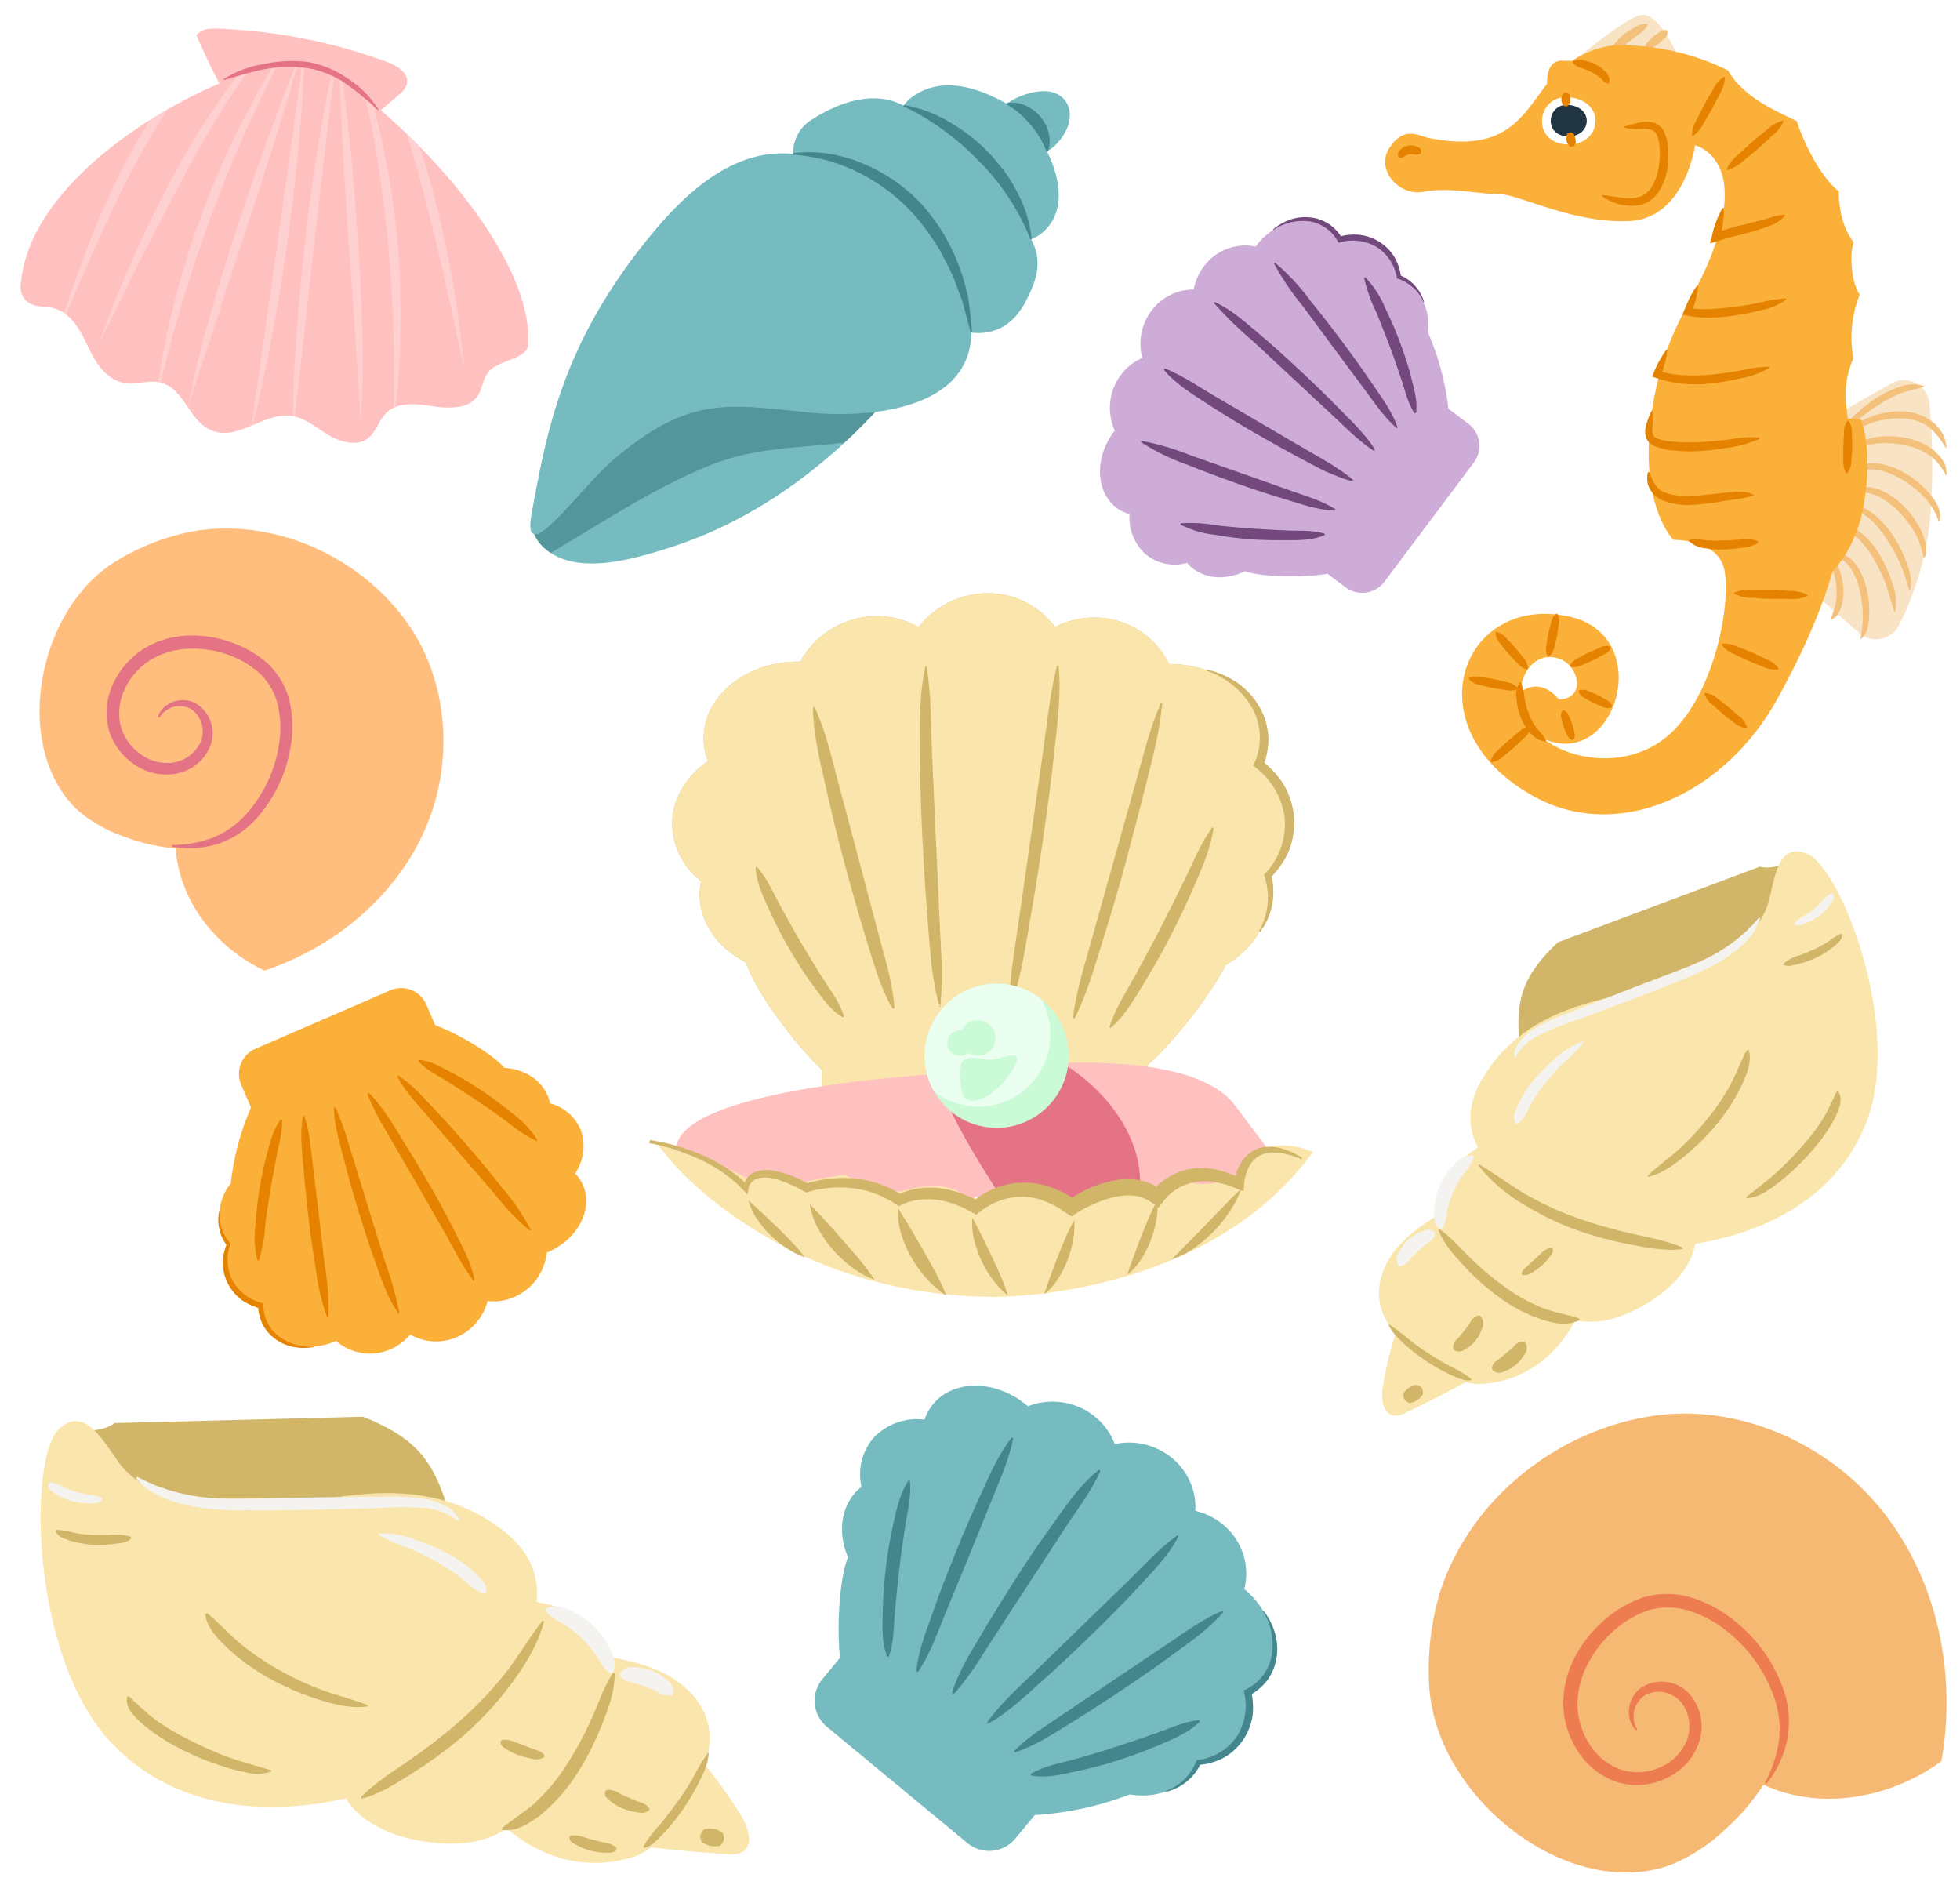
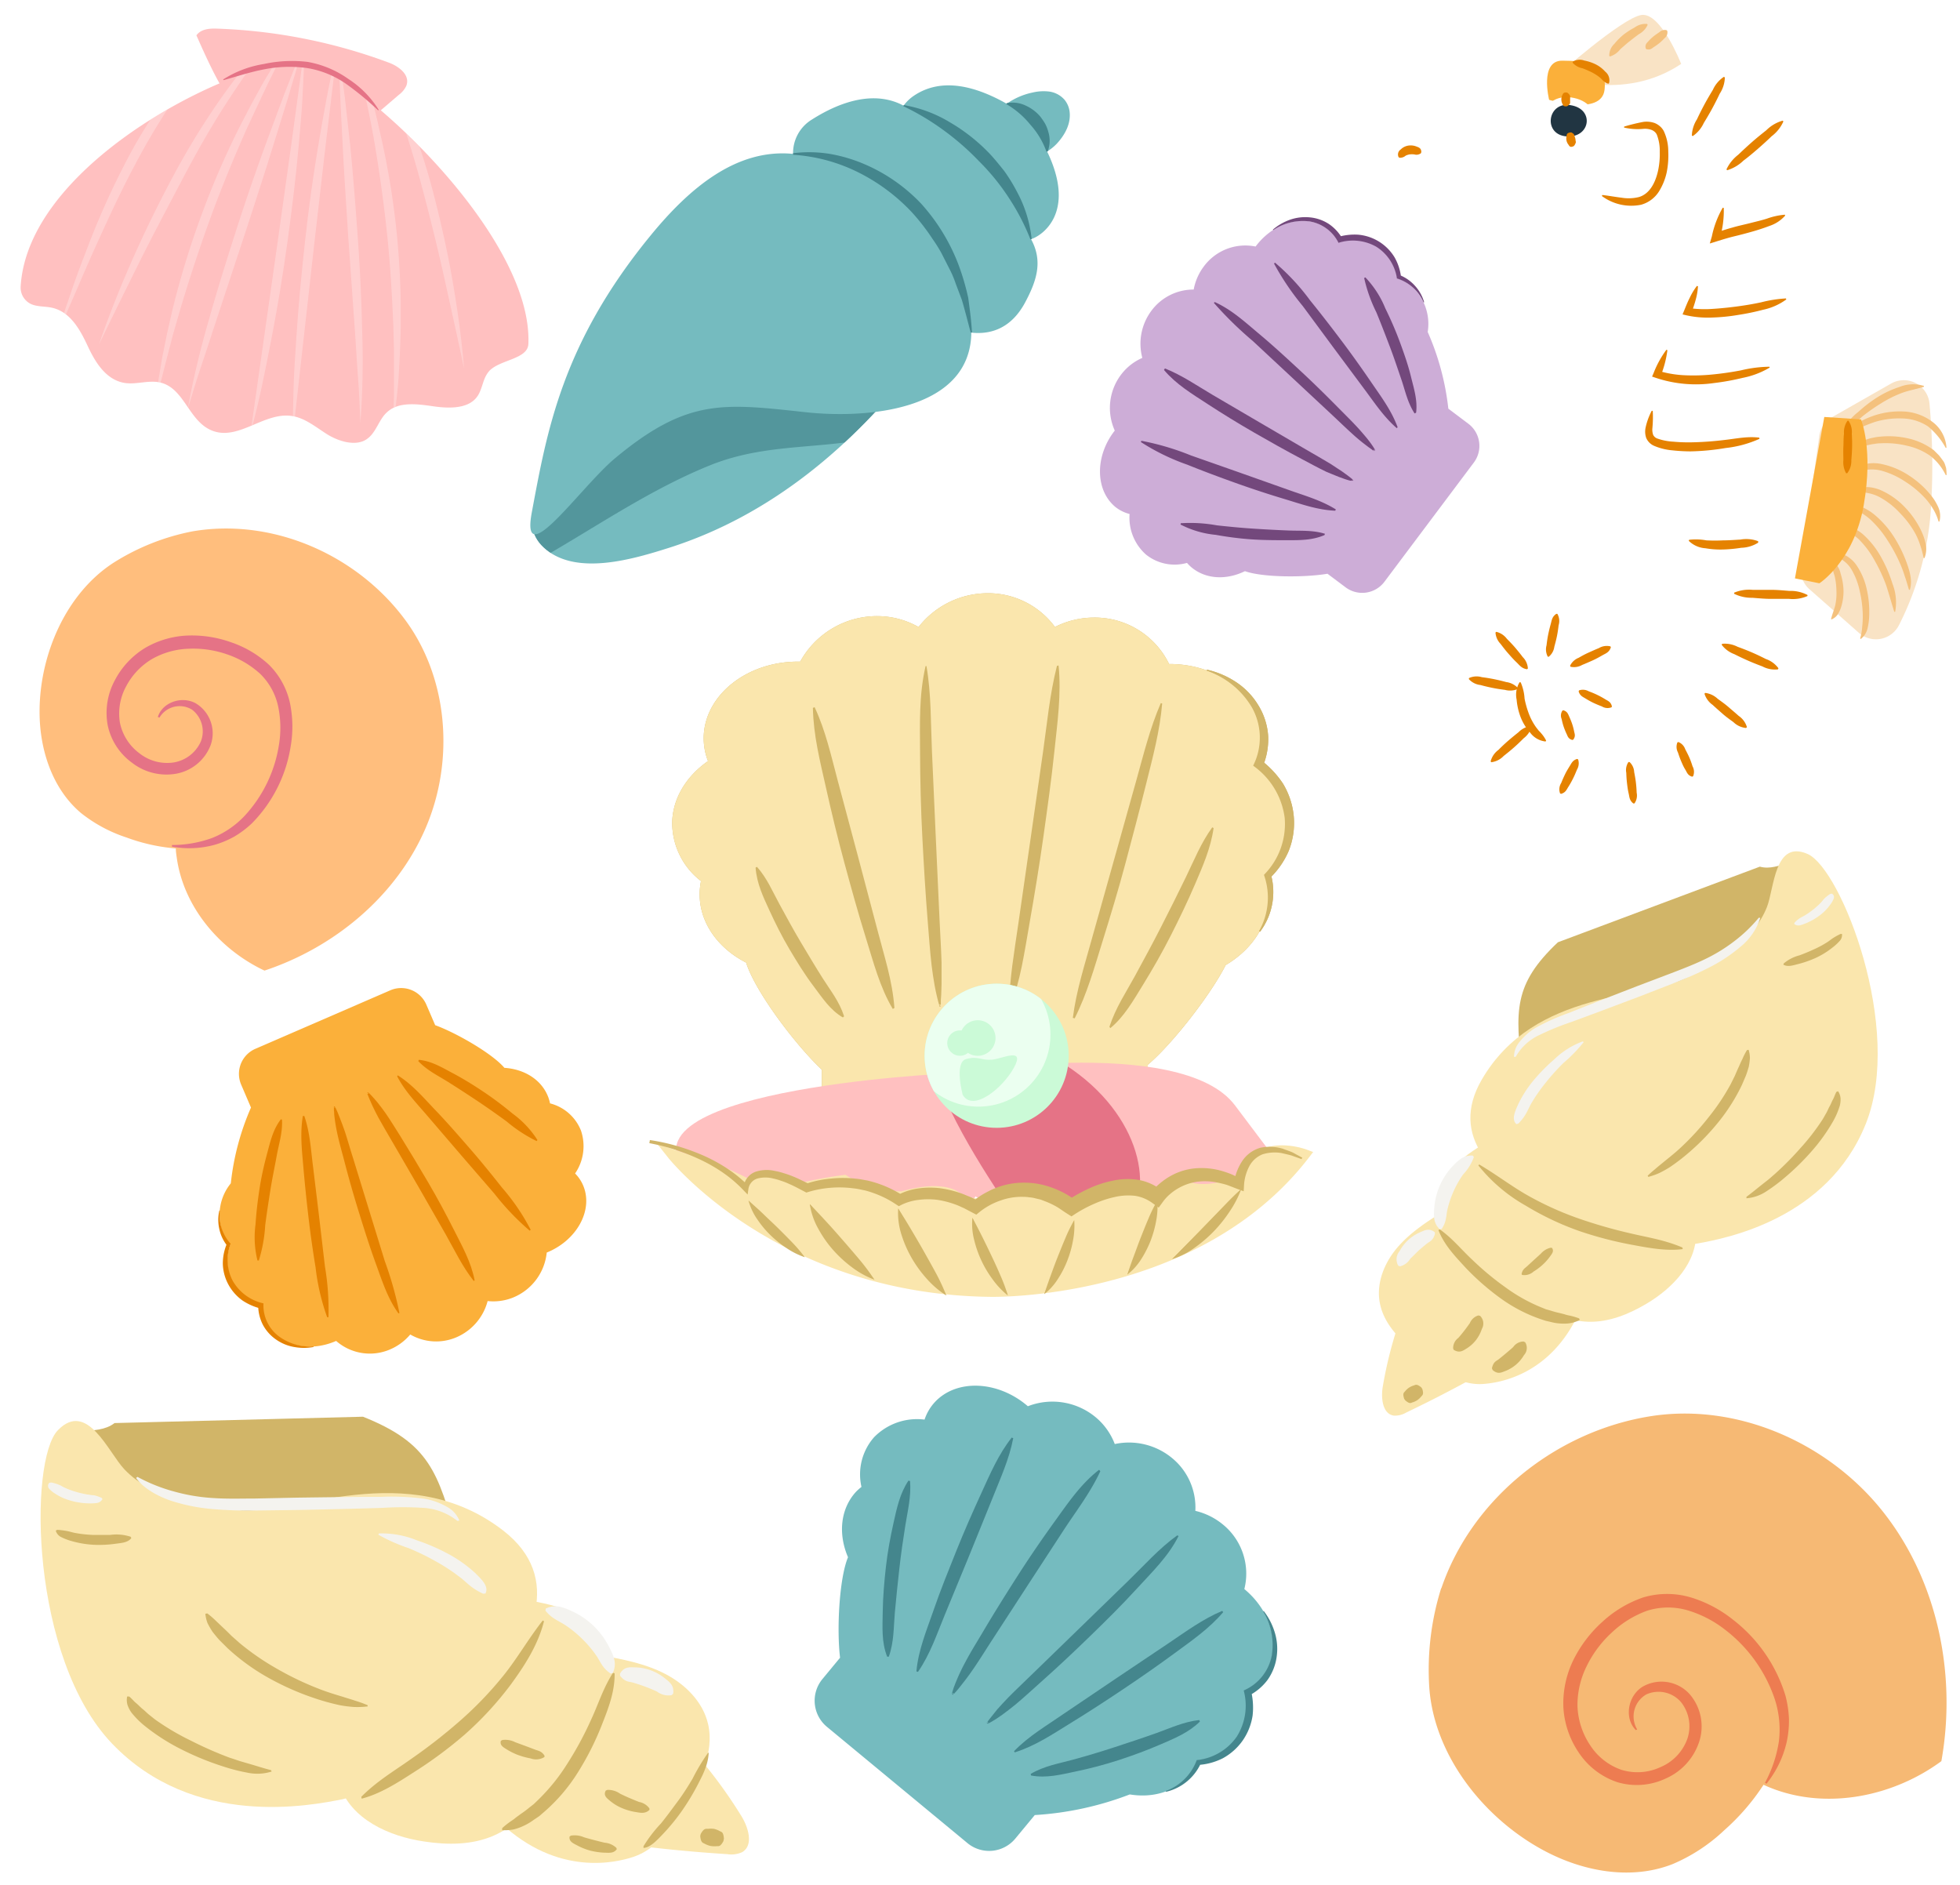
<svg xmlns="http://www.w3.org/2000/svg" width="380" height="365.43" viewBox="0 0 380 365.43">
  <defs>
    <clipPath id="a">
      <rect width="380" height="365.43" fill="none" />
    </clipPath>
    <clipPath id="b">
      <rect x="2.17" y="-3.59" width="103.64" height="94.78" transform="translate(2.65 -3.08) rotate(3.35)" fill="none" />
    </clipPath>
    <clipPath id="c">
      <rect x="-566.07" y="-770.73" width="1022.1" height="887.01" transform="translate(274.86 -363.02) rotate(-86.65)" fill="none" />
    </clipPath>
    <clipPath id="d">
      <path d="M4,55.6a3.54,3.54,0,0,0,1.53,3.12c1.23.8,2.9.61,4.38.92,3.67.75,5.59,4.31,7.05,7.43s3.56,6.65,7.28,7.18a12.8,12.8,0,0,0,3.15-.09,11,11,0,0,1,3.57,0c4.94,1.08,5.72,7.94,10.51,9.48,2.65.86,5.26-.26,7.91-1.38,2.27-1,4.57-1.92,7-1.63,2.69.32,4.8,2.14,7,3.54s5.29,2.43,7.53,1.11,2.46-4,4.32-5.55c2.21-1.84,5.7-1.39,8.7-1s6.63.54,8.42-1.64c1.24-1.49,1.16-3.64,2.45-5.11,2.07-2.35,7.55-2.31,7.67-5.32.88-21.36-33.2-52.28-43-54.5A6.07,6.07,0,0,0,58.32,12C46.66,11.34,5.4,31.12,4,55.6" fill="none" />
    </clipPath>
    <clipPath id="e">
      <rect x="11.74" y="4.42" width="80.49" height="79.06" transform="matrix(0.06, -1, 1, 0.06, 5.07, 93.27)" fill="none" />
    </clipPath>
    <clipPath id="f">
      <rect x="86.01" y="25.37" width="134.62" height="65.47" transform="translate(-6.5 94.72) rotate(-33.66)" fill="none" />
    </clipPath>
    <clipPath id="g">
      <rect x="-917.66" y="-0.48" width="1402.79" height="701.39" transform="translate(-230.38 -61.15) rotate(-33.66)" fill="none" />
    </clipPath>
    <clipPath id="i">
      <path d="M108.67,89.27c-3.77,5.24-8.76,12.47-2.76,17.32,6.15,5,16.82,1.85,23.84-.38,19.82-6.31,35.6-19.83,48-35.77,4.19-5.37-4.51-10.63-8.7-5.26-1.51,1.92-3.08,3.81-4.69,5.66a5.75,5.75,0,0,0-4.72-1.48c-13,2.2-35.92,5.55-42.64,19a5.5,5.5,0,0,0-6.9-.52,5.74,5.74,0,0,0-1.46,1.41" fill="none" />
    </clipPath>
    <clipPath id="j">
      <rect x="90.71" y="78.05" width="87.88" height="29.31" transform="translate(-28.81 90.18) rotate(-33.66)" fill="none" stroke="#8cdeb5" stroke-miterlimit="10" />
    </clipPath>
    <clipPath id="l">
-       <rect x="6.91" y="135.39" width="36.46" height="34.75" transform="translate(-54.35 285.62) rotate(-139.76)" fill="none" />
-     </clipPath>
+       </clipPath>
    <clipPath id="m">
      <circle cx="193.23" cy="204.66" r="13.97" fill="none" />
    </clipPath>
  </defs>
  <rect width="380" height="365.43" fill="#fff" />
  <g clip-path="url(#a)">
    <path d="M280,234.74c-3.24,2-6.5,4.12-9,7s-4.13,6.74-3.54,10.51c.77,4.93,5,8.5,9.05,11.41,3.4,2.45,6.75,4.88,10.93,4.63,3-.19,13.06-1.57,18.66-13.77.61-1.34,1.64-2.54,1.71-4a3.11,3.11,0,0,0-2.28-3.32" fill="#fae6ad" />
    <path d="M341.2,168c3.73,1.08,7.7-3,10.4-.23-6.15,16.18-31.4,30.72-56.46,40.08-1.38-11.89-1.77-17,6.9-25.19" fill="#d1b568" />
    <path d="M329.12,241.05c5.53-1,25.21-4.72,32.61-23.18s-4.77-49.43-11.24-52.31-6.49,6.64-7.92,10.27c-2.54,6.43-9.08,10.22-15.16,13.51-8.23,4.46-29.87,2.29-40.13,19.95-12.84,22.1,34.28,33.18,41.84,31.76" fill="#fae6ad" />
    <path d="M293.3,218.22c-4.92,3.46-11.24,5.83-13.65,11.34-2.25,5.14,0,11.36,3.9,15.37s9.25,6.29,14.43,8.47c3.19,1.35,6.46,2.71,9.92,2.82,4,.13,7.85-1.44,11.28-3.47,5.17-3.05,10-8.12,9.62-14.11-.12-1.69-1.43-3.76-3-3.14" fill="#fae6ad" />
    <path d="M271.64,255.19a79.89,79.89,0,0,0-3.55,13.61c-.38,2.22-.06,5.31,2.17,5.62a4.33,4.33,0,0,0,2.4-.61q8.19-3.92,16.08-8.41" fill="#fae6ad" />
    <path d="M279.13,238.31c2.49,1.75,4.25,4,6.35,5.93a55.44,55.44,0,0,0,6.45,5.35,32.34,32.34,0,0,0,6.92,3.86l.89.36.89.25a17.62,17.62,0,0,0,1.79.48l.9.23a5.43,5.43,0,0,0,.92.24,12.54,12.54,0,0,1,1.93.57l.1.32a7.74,7.74,0,0,1-1.72.58,8,8,0,0,1-1.9.09,9.16,9.16,0,0,1-2-.31l-1-.23-1-.33a29.8,29.8,0,0,1-7.69-4,48.76,48.76,0,0,1-6.78-5.92c-2-2.18-4.18-4.41-5.3-7.33Z" fill="#d1b568" />
-     <path d="M269.28,256.74a33.87,33.87,0,0,1,4,3c1.27,1,2.56,1.9,3.86,2.73s2.61,1.62,3.93,2.33a22.45,22.45,0,0,1,4.11,2.44l.1.27c-1,.36-2.5-.31-3.9-.94a35.57,35.57,0,0,1-4.31-2.36,38.61,38.61,0,0,1-4.32-3.24c-.69-.61-1.39-1.23-2-1.91a8.25,8.25,0,0,1-1.56-2.26Z" fill="#d1b568" />
    <path d="M286.78,225.73c3.4,2,6.34,4.29,9.58,6.1a61.48,61.48,0,0,0,9.78,4.4,96.19,96.19,0,0,0,9.94,2.85c3.32.79,6.61,1.26,10.1,2.75l.06.31c-3.14.41-6.48-.21-9.85-.84a72.52,72.52,0,0,1-10.25-2.68,55.47,55.47,0,0,1-10.31-4.89,31.59,31.59,0,0,1-9.2-7.8Z" fill="#d1b568" />
    <path d="M338.6,232c1.08-.79,1.91-1.5,2.85-2.24l1.4-1.1c.46-.38.9-.78,1.35-1.17a59.84,59.84,0,0,0,4.93-5,43,43,0,0,0,4.12-5.32c.3-.45.52-.9.79-1.35s.42-.9.68-1.35.4-.89.66-1.36.36-.91.66-1.45l.33-.12a3.08,3.08,0,0,1,.47,1.31,5,5,0,0,1-.15,1.52,14.88,14.88,0,0,1-1.35,3.09,34.76,34.76,0,0,1-4.22,5.84,48.38,48.38,0,0,1-5.48,5.3,32.39,32.39,0,0,1-3.21,2.36,8.12,8.12,0,0,1-3.83,1.33Z" fill="#d1b568" />
    <path d="M345.83,186.76a7.69,7.69,0,0,1,3.06-1.57c1-.37,1.88-.74,2.77-1.15a19.46,19.46,0,0,0,2.51-1.34c.41-.25.75-.54,1.15-.81a11.62,11.62,0,0,1,1.54-.85l.26,0a1.69,1.69,0,0,1-.48,1.4,9.7,9.7,0,0,1-1.37,1.25,16,16,0,0,1-3.24,2,20.87,20.87,0,0,1-3.28,1.16c-1.06.26-2.11.66-3,.15Z" fill="#d1b568" />
    <path d="M347.92,178.86a5.84,5.84,0,0,1,.61-.57,3.29,3.29,0,0,1,.5-.35,3,3,0,0,1,.46-.25l.46-.26a15.61,15.61,0,0,0,1.67-1.18,14.33,14.33,0,0,0,1.46-1.33l.3-.36a2.48,2.48,0,0,1,.31-.36,3.09,3.09,0,0,1,.45-.4,5.24,5.24,0,0,1,.68-.5l.32-.07a.73.73,0,0,1,.4.88,4.09,4.09,0,0,1-.56,1.07,9.4,9.4,0,0,1-1.91,2.06,11.76,11.76,0,0,1-2.61,1.59,9.93,9.93,0,0,1-1.4.52,1.3,1.3,0,0,1-1.21-.25Z" fill="#f4f3ef" />
    <path d="M319.44,227.93c.54-.56,1.11-1,1.65-1.47s1.09-.89,1.62-1.34c1.09-.88,2.18-1.75,3.18-2.69a51.16,51.16,0,0,0,5.44-5.94,42.06,42.06,0,0,0,4.22-6.34l.8-1.61c.23-.54.46-1.08.71-1.62s.47-1.09.76-1.64a12.76,12.76,0,0,1,.88-1.72l.32-.06a5.86,5.86,0,0,1,.25,1.58,12.91,12.91,0,0,1-.22,1.71c-.18.58-.34,1.16-.57,1.74l-.75,1.76a36.21,36.21,0,0,1-4.28,6.87,45,45,0,0,1-6.07,6.31,38.66,38.66,0,0,1-3.63,2.78,22.41,22.41,0,0,1-2,1.12,13.7,13.7,0,0,1-2.17.77Z" fill="#d1b568" />
    <path d="M289.25,265.24c.3-1.33.86-1.37,1.36-1.78s.95-.76,1.4-1.15.93-.77,1.37-1.19a2.49,2.49,0,0,1,2-1.07l.32.15a2.07,2.07,0,0,1-.24,2.5,7.18,7.18,0,0,1-3.56,3.05c-.73.26-1.46.76-2.51-.17Z" fill="#d1b568" />
    <path d="M281.73,261.36a2.46,2.46,0,0,1,1-2c.41-.46.78-.92,1.15-1.39s.74-1,1.08-1.46a2.59,2.59,0,0,1,1.65-1.51l.34.07a2.08,2.08,0,0,1,.36,2.52,7.43,7.43,0,0,1-1.13,2.16,7.07,7.07,0,0,1-1.81,1.64c-.68.4-1.35,1-2.54.27Z" fill="#d1b568" />
    <path d="M272.24,271.16c-.38-1.18,0-1.2.2-1.49a3.43,3.43,0,0,1,.75-.68,3.66,3.66,0,0,1,.92-.42c.33-.1.56-.36,1.45.38l.19.29c.34,1.1,0,1.22-.21,1.48a3.72,3.72,0,0,1-.74.69,3.81,3.81,0,0,1-.91.43c-.35.08-.52.42-1.45-.39Z" fill="#d1b568" />
    <path d="M295,247c.16-.95.69-1.17,1.13-1.59l1.29-1.19,1.3-1.18a3.62,3.62,0,0,1,1.88-1.16l.27,0c.5.64,0,1.19-.38,1.72a10.52,10.52,0,0,1-1.39,1.56,11.86,11.86,0,0,1-1.77,1.33,2.65,2.65,0,0,1-2.22.66Z" fill="#d1b568" />
    <path d="M341.28,177.93a11.82,11.82,0,0,1-3.86,5.62,31.07,31.07,0,0,1-6.28,4.12,71.44,71.44,0,0,1-6.66,2.93l-6.59,2.56c-4.4,1.66-8.8,3.33-13.21,4.94a53.52,53.52,0,0,0-6.29,2.57,10.1,10.1,0,0,0-4.53,4.2l-.33,0a4.58,4.58,0,0,1,1.16-3,11.63,11.63,0,0,1,2.91-2.57,43.71,43.71,0,0,1,6.71-3c4.38-1.76,8.77-3.46,13.16-5.16l6.59-2.5c2.18-.84,4.33-1.66,6.39-2.65a32,32,0,0,0,5.74-3.5,28.51,28.51,0,0,0,4.8-4.59Z" fill="#f4f3ef" />
    <path d="M279.18,238.32c-1.39-1.23-1.2-2.83-1.1-4.27a13.25,13.25,0,0,1,3.57-8,10,10,0,0,1,1.65-1.47,3.73,3.73,0,0,1,2.25-.57l.2.29a9.74,9.74,0,0,1-2.11,3.4,19.93,19.93,0,0,0-3,6.7c-.3,1.24-.14,2.38-1.13,3.83Z" fill="#f4f3ef" />
    <path d="M278.2,239.2c-.39,1.36-1.05,1.45-1.63,1.93s-1.11.9-1.62,1.38-1,1-1.53,1.5a3.18,3.18,0,0,1-2,1.47l-.33-.13a2.45,2.45,0,0,1,.25-2.81,8.21,8.21,0,0,1,4-3.67c.83-.34,1.67-.9,2.84,0Z" fill="#f4f3ef" />
    <path d="M294,217.92c-1-.9-.29-2.44.34-3.85a22.2,22.2,0,0,1,2.79-4.41,35.43,35.43,0,0,1,4.21-4.31,15.8,15.8,0,0,1,5.54-3.48l.16.15a28.36,28.36,0,0,1-3.88,4,40.08,40.08,0,0,0-3.45,3.82,31.87,31.87,0,0,0-2.72,3.88c-.8,1.31-1,2.45-2.61,4.08Z" fill="#f4f3ef" />
    <rect x="253.6" y="43.58" width="133.42" height="111.75" fill="none" />
    <g clip-path="url(#b)">
      <g clip-path="url(#c)">
        <path d="M38.08,6.85c.9-1.25,2.56-1.35,4-1.3a105.79,105.79,0,0,1,33.33,6.6c1.91.71,4.17,2.38,3.37,4.48a4.69,4.69,0,0,1-1.46,1.76L65.08,28.88a5.7,5.7,0,0,1-1.78,1.18,4.61,4.61,0,0,1-2.65-.1c-13.25-3.3-17-10.51-22.57-23.11" fill="#ffc0c0" />
        <path d="M94.79,72c-1.29,1.47-1.21,3.62-2.45,5.11-1.79,2.18-5.42,2.08-8.42,1.64s-6.49-.88-8.7,1C73.36,81.26,73,84,70.9,85.26s-5.31.29-7.53-1.11-4.34-3.22-7-3.54c-5.18-.62-9.94,4.6-14.87,3S35.9,75.22,31,74.14c-2.2-.48-4.49.42-6.72.11-3.72-.53-5.83-4.06-7.28-7.18s-3.38-6.68-7-7.43c-1.48-.31-3.15-.12-4.38-.92A3.54,3.54,0,0,1,4,55.6C5.45,30.26,49.62,10,59.44,12.18s43.9,33.14,43,54.5c-.12,3-5.6,3-7.67,5.32" fill="#ffc0c0" />
      </g>
      <g clip-path="url(#d)">
        <g opacity="0.26">
          <g clip-path="url(#e)">
            <path d="M11.18,64.52C12.06,61.64,13.05,58.8,14,56s2.06-5.66,3.14-8.47A155.19,155.19,0,0,1,24.61,31a96.11,96.11,0,0,1,9.87-15.21,76.35,76.35,0,0,1,6.1-6.73,53.19,53.19,0,0,1,7-5.68,66.8,66.8,0,0,0-6.39,6.31,79.85,79.85,0,0,0-5.63,7,129,129,0,0,0-9.37,15.22c-2.82,5.26-5.31,10.7-7.78,16.16-1.24,2.74-2.42,5.49-3.61,8.25s-2.39,5.52-3.66,8.25" fill="#fff" />
            <path d="M30.05,78.67c.35-3.14.87-6.25,1.4-9.37l.94-4.65L33.45,60A168.92,168.92,0,0,1,39,41.86a163.91,163.91,0,0,1,7.54-17.43l2.19-4.21L51,16.07c1.63-2.72,3.27-5.42,5.05-8Q55,10.17,53.9,12.25l-2.1,4.24-2,4.25-2,4.29c-2.54,5.75-4.95,11.55-7.09,17.46s-4.1,11.87-5.89,17.9l-1.3,4.53-1.19,4.57-1.17,4.58c-.34,1.54-.71,3.07-1.1,4.6" fill="#fff" />
            <path d="M48.55,84.06l5.3-37.29,2.61-18.63L59,9.46c0,3.15-.21,6.29-.36,9.43s-.47,6.27-.74,9.41c-.55,6.26-1.33,12.5-2.19,18.73s-1.89,12.43-3.08,18.61c-.6,3.09-1.21,6.17-1.86,9.24S49.36,81,48.55,84.06" fill="#fff" />
            <path d="M69.87,82c-.13-3-.24-6-.47-9s-.38-6-.6-9L67.53,46.1c-.38-6-.79-12-1.09-17.93l-.46-9c-.1-3-.25-6-.31-9,.47,3,.81,5.95,1.21,8.92l1,8.94C68.47,34,68.93,40,69.36,46s.72,12,.85,18a163.85,163.85,0,0,1-.34,18" fill="#fff" />
            <path d="M70.18,6.63c3.85,4.25,6.41,9.52,8.56,14.79a132.55,132.55,0,0,1,5.35,16.29c1.43,5.53,2.68,11.11,3.65,16.73s1.77,11.27,2.23,17c-1.17-5.58-2.41-11.13-3.63-16.67s-2.57-11.06-4-16.54-3-10.91-4.91-16.25-4-10.63-7.23-15.3" fill="#fff" />
            <path d="M76.3,81.6c0-1.54,0-3.07.08-4.61v-4.6l0-4.59-.12-4.59C76,57.09,75.66,51,75,44.91s-1.5-12.12-2.55-18.15c-.53-3-1.15-6-1.81-9l-1-4.49c-.38-1.48-.75-3-1.09-4.47,1.11,2.87,2,5.79,3,8.73s1.62,5.95,2.32,9a153.93,153.93,0,0,1,3,18.25,158.07,158.07,0,0,1,.82,18.46c-.06,3.09-.18,6.16-.37,9.23s-.55,6.14-1,9.18" fill="#fff" />
            <path d="M56.75,84.54c0-3.14.09-6.28.17-9.42s.33-6.27.52-9.4c.39-6.27,1-12.52,1.68-18.76S60.65,34.5,61.69,28.3c.52-3.09,1.06-6.19,1.64-9.27s1.25-6.16,2-9.21L63.09,28.5,60.94,47.17Z" fill="#fff" />
            <path d="M36.31,79.74a171.9,171.9,0,0,1,4.24-17.91c1.65-5.91,3.5-11.76,5.37-17.59s3.89-11.63,6-17.38l3.2-8.62c1.13-2.85,2.21-5.72,3.42-8.55-.81,3-1.72,5.89-2.57,8.84l-2.72,8.78c-1.8,5.85-3.71,11.67-5.6,17.5L41.89,62.24C40.93,65.14,40,68.05,39,71s-1.85,5.83-2.73,8.77" fill="#fff" />
            <path d="M55,5.6c-4.32,4.12-7.64,9.07-10.86,14S38,29.72,35.23,35,29.7,45.45,27.05,50.77s-5.27,10.65-7.86,16c1.93-5.64,4.15-11.18,6.56-16.62s5.05-10.81,7.86-16.07A148.33,148.33,0,0,1,43,18.82C46.43,14,50.22,9.19,55,5.6" fill="#fff" />
          </g>
        </g>
      </g>
      <path d="M43.25,15.41a20.85,20.85,0,0,1,7.88-3A25.85,25.85,0,0,1,59.64,12a19.45,19.45,0,0,1,7.89,3.3,19.25,19.25,0,0,1,5.9,6l-.12.09A56.53,56.53,0,0,0,67,16.19a18.34,18.34,0,0,0-7.48-3,25,25,0,0,0-8.14.22c-2.71.5-5.32,1.36-8,2.12Z" fill="#e57386" />
    </g>
    <g clip-path="url(#f)">
      <g clip-path="url(#g)">
        <g clip-path="url(#g)">
          <path d="M169.08,65.18c-1.51,1.92-3.08,3.81-4.69,5.66a5.75,5.75,0,0,0-4.72-1.48c-13,2.2-35.92,5.55-42.64,19a5.58,5.58,0,0,0-8.36.89c-3.77,5.23-8.75,12.46-2.76,17.31,6.15,5,16.82,1.85,23.84-.38,19.82-6.31,35.6-19.83,48-35.77,4.19-5.37-4.52-10.63-8.7-5.26" fill="#75bbbf" />
        </g>
        <g clip-path="url(#i)">
          <g opacity="0.7">
            <g clip-path="url(#j)">
              <path d="M170.4,74.41c-7.45,2.6-15.45.34-23.11.51a42.7,42.7,0,0,0-15.66,3.43C118,84.07,107.87,95.58,94.86,102.4c-5.68,3-1.23,11.89,4.46,8.91,13-6.8,24.63-15.55,38.26-21.08,12.57-5.1,24.5-2.46,37.28-6.91,6-2.1,1.52-11-4.46-8.91" fill="#44868d" />
            </g>
            <rect x="90.71" y="78.05" width="87.88" height="29.31" transform="translate(-28.81 90.18) rotate(-33.66)" fill="none" stroke="#8cdeb5" stroke-miterlimit="10" />
          </g>
        </g>
        <g clip-path="url(#g)">
          <path d="M206.27,19.21a4.8,4.8,0,0,0-2.92-1.47,9.16,9.16,0,0,0-3.17.2,13.46,13.46,0,0,0-5,2.17c-5.74-3.25-12.47-5.29-18-1.55a8,8,0,0,0-2,1.92c-5.17-2.78-11.52-1.28-17.78,2.7a7.59,7.59,0,0,0-3.64,6.65c-11-1.07-20.11,6.63-27.64,15.84-17.21,21-20.08,38-23,53.57-2.33,12.32,9.56-5,16.2-10.47,14.06-11.68,21.06-10.56,37-8.85,11.57,1.24,31.8-.21,32-15.44,4,.43,7.82-1,10.42-5.83,2.25-4.22,3.5-8,1.16-12.29,2.09-.64,8.85-5.1,3.11-17a8.8,8.8,0,0,0,1.9-1.53c1.58-1.72,2.8-3.93,2.44-6.35a4.56,4.56,0,0,0-1.08-2.28" fill="#75bbbf" />
          <path d="M153.76,29.7a25.4,25.4,0,0,1,6.8.08,29.69,29.69,0,0,1,6.62,1.87,33,33,0,0,1,11.42,7.84,37.65,37.65,0,0,1,7.2,11.74,47.19,47.19,0,0,1,1.92,6.52c.3,2.25.61,4.47.72,6.7l-.25,0c-.57-2.12-1.09-4.25-1.72-6.35l-1.16-3.07a20.12,20.12,0,0,0-1.28-3l-1.49-2.93a28.69,28.69,0,0,0-1.74-2.78,40.82,40.82,0,0,0-4-5.16,36.65,36.65,0,0,0-10.46-7.78A33,33,0,0,0,153.76,30Z" fill="#44868d" />
          <path d="M175.22,20.37a25.48,25.48,0,0,1,8.88,3.3,35.06,35.06,0,0,1,7.51,5.85c1.11,1.14,2.11,2.4,3.1,3.64a33.15,33.15,0,0,1,2.5,4.09,24.51,24.51,0,0,1,2.8,9.07l-.23.09a43.76,43.76,0,0,0-4.21-8.09,43.28,43.28,0,0,0-5.75-7.06,50.77,50.77,0,0,0-6.86-6,48.53,48.53,0,0,0-7.83-4.68Z" fill="#44868d" />
          <path d="M195.19,20a5.85,5.85,0,0,1,3.65.46,8.11,8.11,0,0,1,2.8,2.08,13.44,13.44,0,0,1,1,1.46,7.38,7.38,0,0,1,.63,1.66,5.73,5.73,0,0,1-.14,3.67l-.24.08a15.69,15.69,0,0,0-3.13-5.24,16.87,16.87,0,0,0-4.67-4Z" fill="#44868d" />
        </g>
      </g>
    </g>
    <path d="M267.7,48.3A8.93,8.93,0,0,0,259.5,47a7.7,7.7,0,0,0-2.07-2.54c-4-3.16-10.27-1.67-14,3.33v0a10,10,0,0,0-10.05,3.88,10.63,10.63,0,0,0-1.95,4.46,10.13,10.13,0,0,0-8.19,4.1,10.68,10.68,0,0,0-1.77,9.15,10.28,10.28,0,0,0-4,3.09,10.69,10.69,0,0,0-1.34,11h0c-3.86,4.91-3.82,11.53.1,14.79A7.39,7.39,0,0,0,219,99.64a9.54,9.54,0,0,0,3.19,7.87,8.87,8.87,0,0,0,7.94,1.61,9,9,0,0,0,.88.87c2.83,2.34,6.79,2.47,10.36.73,3.41,1.23,11.54,1.26,16,.5l3.52,2.64a5.38,5.38,0,0,0,7.53-1.1l17.32-23.09a5.38,5.38,0,0,0-1.06-7.53l-3.88-2.92a50.45,50.45,0,0,0-4-14.87,9.83,9.83,0,0,0-3.28-9,8.23,8.23,0,0,0-2.6-1.37,9,9,0,0,0-3.2-5.63" fill="#cdadd7" />
    <path d="M274.26,80.15c-1.36-2.09-1.81-4.36-2.56-6.56s-1.48-4.4-2.31-6.57-1.66-4.34-2.55-6.49a29.06,29.06,0,0,1-2.36-6.64l.23-.12a19,19,0,0,1,3.87,6c1.05,2.13,2,4.31,2.82,6.53S273,70.75,273.55,73s1.31,4.57,1,7Z" fill="#73487c" />
    <path d="M270.8,83c-2.58-2.25-4.36-5-6.36-7.67l-5.95-8-5.91-8A50.93,50.93,0,0,1,247,51.08l.2-.16A42.81,42.81,0,0,1,254,58.23c2.09,2.57,4.12,5.21,6.12,7.86s3.92,5.36,5.8,8.11,3.87,5.4,5.05,8.62Z" fill="#73487c" />
    <path d="M235.51,58.55c3.32,1.5,5.94,3.94,8.65,6.21s5.32,4.68,7.92,7.09,5.12,4.89,7.6,7.41c1.25,1.26,2.51,2.5,3.7,3.8.6.66,1.17,1.34,1.72,2,.27.35.55.7.8,1.07.13.18.26.37.38.56l.18.29.09.15,0,.08,0,0v0h0c.11,0-.13.3-.15.2l.08-.24c0-.11-.26.18-.15.18h0l0,0-.06,0-.14-.09-.27-.2-.55-.39-1.06-.81c-.69-.55-1.37-1.12-2-1.7-1.31-1.18-2.58-2.41-3.87-3.62l-7.73-7.21-7.74-7.21a71.48,71.48,0,0,1-7.57-7.41Z" fill="#73487c" />
    <path d="M256.8,103.72c-2.29,1-4.68,1-7,1s-4.74,0-7.1-.16-4.72-.47-7-.88a18.75,18.75,0,0,1-6.82-2l.05-.25a28.71,28.71,0,0,1,7,.41c2.32.25,4.63.48,6.94.63s4.64.28,7,.37,4.63-.1,7,.63Z" fill="#73487c" />
    <path d="M258.87,99c-3.45-.14-6.59-1.29-9.79-2.25s-6.36-2-9.52-3.13-6.28-2.29-9.37-3.54a42.4,42.4,0,0,1-9-4.39l.1-.24a50.43,50.43,0,0,1,9.61,2.84l9.42,3.31,9.4,3.33c3.13,1.13,6.34,2,9.27,3.82Z" fill="#73487c" />
    <path d="M225.85,71.42c3.37,1.35,6.23,3.35,9.27,5.14l9.13,5.35,9.14,5.34c1.52.89,3.06,1.75,4.57,2.67.75.47,1.49,1,2.22,1.46l1.08.78.53.41.26.21.13.1.07.05,0,0h0s0,0,0,0-.23.22-.12.2l.22-.14c.09,0-.1.29-.15.2h-.1l-.09,0-.17,0-.33-.08-.65-.2c-.43-.14-.84-.3-1.26-.45-.84-.32-1.65-.68-2.45-1-1.6-.77-3.15-1.62-4.72-2.45-3.13-1.66-6.22-3.39-9.29-5.16s-6.09-3.62-9.06-5.56-6.05-3.78-8.41-6.57Z" fill="#73487c" />
    <path d="M276,58.63A8.24,8.24,0,0,0,270.88,54l-.05,0v-.05a8.77,8.77,0,0,0-4-6.12,9.19,9.19,0,0,0-7.29-.77l-.08,0,0-.07a7.61,7.61,0,0,0-5.67-4.08,10.26,10.26,0,0,0-6.94,1.7l-.06-.1A10.54,10.54,0,0,1,250,42.63a9,9,0,0,1,3.86-.5,8.13,8.13,0,0,1,3.81,1.31,8.65,8.65,0,0,1,2.72,3.05l-1.15-.5a11.28,11.28,0,0,1,4.14-.49,9.19,9.19,0,0,1,7,4.39,10.14,10.14,0,0,1,1.26,3.92l-.48-.56a7.87,7.87,0,0,1,3.15,2.13,8,8,0,0,1,1.8,3.2Z" fill="#73487c" />
    <path d="M249.27,160.13a14.22,14.22,0,0,0-6.15-11.72,12.5,12.5,0,0,0,1.24-5.07c.18-8.11-7.74-14.65-17.7-14.62h0a16,16,0,0,0-14.6-9,16.77,16.77,0,0,0-7.53,1.82A16.1,16.1,0,0,0,191.43,115a17.06,17.06,0,0,0-13.34,6.55,16.33,16.33,0,0,0-7.74-2.11,17,17,0,0,0-15.21,8.82h0c-10-.19-18.32,6.22-18.7,14.33a12.15,12.15,0,0,0,.83,4.95c-4.05,2.82-6.72,6.95-6.94,11.6a14.22,14.22,0,0,0,5.58,11.65,13.91,13.91,0,0,0-.25,1.94c-.27,5.84,3.38,11,9,13.87,1.7,5.51,9.48,15.87,14.69,20.77l0,7a8.57,8.57,0,0,0,8.62,8.51l46-.17a8.57,8.57,0,0,0,8.56-8.57l0-7.73c4.94-4.21,12.31-13.78,15.1-19.33,4.93-2.91,8.22-7.58,8.34-12.86a13,13,0,0,0-.75-4.62,14.34,14.34,0,0,0,4.08-9.47" fill="#d1b568" />
    <path d="M215.09,199.05c1.24-3.77,3.2-6.64,4.92-9.8s3.43-6.3,5.07-9.52,3.26-6.43,4.84-9.7,2.94-6.66,5.11-9.65l.26.14c-.56,3.91-2.08,7.33-3.54,10.75S228.69,178,227,181.33s-3.48,6.46-5.37,9.53-3.7,6.27-6.36,8.44Z" fill="#d1b568" />
    <path d="M208,197.31c.68-5.36,2.33-10.35,3.72-15.44L216,166.64l4.27-15.23c1.42-5.08,2.66-10.19,4.78-15.11l.27.07c-.45,5.33-1.83,10.45-3.11,15.58s-2.64,10.25-4,15.36-2.9,10.17-4.47,15.22-3,10.16-5.39,14.88Z" fill="#d1b568" />
    <path d="M205.23,129c.57,5.5-.23,11.11-.81,16.66s-1.37,11.13-2.15,16.68-1.7,11.1-2.67,16.64c-.48,2.77-.93,5.54-1.49,8.3-.29,1.39-.61,2.76-1,4.14-.18.68-.37,1.37-.58,2.05-.1.35-.2.69-.32,1l-.17.51-.1.26-.05.13,0,.07,0,0v0c.06.14-.38.15-.29,0l.29-.16c.1-.14-.34-.12-.27,0h0V195l0-.52.05-1.05.15-2.09c.11-1.39.27-2.78.44-4.16.36-2.77.8-5.54,1.2-8.31l2.39-16.59,2.38-16.59c.79-5.54,1.27-11,2.69-16.61Z" fill="#d1b568" />
    <path d="M163.41,197.23c-2.5-1.45-4-3.84-5.71-6.1s-3.17-4.65-4.62-7.09-2.73-5-3.92-7.59-2.44-5.18-2.67-8.27l.27-.14c1.94,2.17,3,4.74,4.35,7.21s2.66,4.91,4.08,7.29,2.84,4.77,4.32,7.11,3.21,4.46,4.14,7.36Z" fill="#d1b568" />
    <path d="M173.09,195.58c-2.51-4.19-3.76-9.1-5.25-13.87s-2.82-9.62-4.14-14.48-2.5-9.79-3.61-14.75-2.37-9.86-2.49-15.25l.33-.15c2.12,4.49,3.21,9.44,4.5,14.29l3.89,14.55,3.85,14.56c1.26,4.87,2.84,9.56,3.24,14.92Z" fill="#d1b568" />
    <path d="M179.62,129.12c.94,5.42.82,10.9,1.06,16.39l.73,16.42.75,16.43c.13,2.75.3,5.47.39,8.22,0,1.38,0,2.76,0,4.16l-.07,2.1-.07,1,0,.53,0,.26v.2h0c.06-.15-.4-.06-.3.05l.3.13c.09.09-.38.18-.32,0V195l0-.08,0-.12-.08-.24-.14-.49c-.09-.33-.17-.65-.24-1-.16-.65-.29-1.31-.42-2q-.36-2-.6-4c-.31-2.71-.5-5.44-.72-8.17-.45-5.45-.77-10.93-1.06-16.43s-.43-11-.45-16.56-.24-11.11,1.07-16.79Z" fill="#d1b568" />
    <path d="M244.07,180.54a13.15,13.15,0,0,0,1-10.9l0-.07.06-.06a14,14,0,0,0,3.94-11,14.68,14.68,0,0,0-6-10l-.11-.08.06-.13a12,12,0,0,0-.27-11.11,16.33,16.33,0,0,0-8.81-7.19l.06-.18a16.86,16.86,0,0,1,5.53,2.33,14.1,14.1,0,0,1,4.34,4.42,13,13,0,0,1,2,6.1,13.68,13.68,0,0,1-1.26,6.38l-.48-1.94a18.45,18.45,0,0,1,4.61,4.79,14.94,14.94,0,0,1,2.1,6.43,14.59,14.59,0,0,1-1,6.65,16.11,16.11,0,0,1-3.77,5.36l.24-1.15a12.85,12.85,0,0,1-2,11.41Z" fill="#d1b568" />
    <path d="M249.27,160.13a14.22,14.22,0,0,0-6.15-11.72,12.5,12.5,0,0,0,1.24-5.07c.18-8.11-7.74-14.65-17.7-14.62h0a16,16,0,0,0-14.6-9,16.77,16.77,0,0,0-7.53,1.82A16.1,16.1,0,0,0,191.43,115a17.06,17.06,0,0,0-13.34,6.55,16.33,16.33,0,0,0-7.74-2.11,17,17,0,0,0-15.21,8.82h0c-10-.19-18.32,6.22-18.7,14.33a12.15,12.15,0,0,0,.83,4.95c-4.05,2.82-6.72,6.95-6.94,11.6a14.22,14.22,0,0,0,5.58,11.65,13.91,13.91,0,0,0-.25,1.94c-.27,5.84,3.38,11,9,13.87,1.7,5.51,9.48,15.87,14.69,20.77l0,7a8.57,8.57,0,0,0,8.62,8.51l46-.17a8.57,8.57,0,0,0,8.56-8.57l0-7.73c4.94-4.21,12.31-13.78,15.1-19.33,4.93-2.91,8.22-7.58,8.34-12.86a13,13,0,0,0-.75-4.62,14.34,14.34,0,0,0,4.08-9.47" fill="#fae6ad" />
    <path d="M215.09,199.05c1.24-3.77,3.2-6.64,4.92-9.8s3.43-6.3,5.07-9.52,3.26-6.43,4.84-9.7,2.94-6.66,5.11-9.65l.26.14c-.56,3.91-2.08,7.33-3.54,10.75S228.69,178,227,181.33s-3.48,6.46-5.37,9.53-3.7,6.27-6.36,8.44Z" fill="#d1b568" />
    <path d="M208,197.31c.68-5.36,2.33-10.35,3.72-15.44L216,166.64l4.27-15.23c1.42-5.08,2.66-10.19,4.78-15.11l.27.07c-.45,5.33-1.83,10.45-3.11,15.58s-2.64,10.25-4,15.36-2.9,10.17-4.47,15.22-3,10.16-5.39,14.88Z" fill="#d1b568" />
    <path d="M205.23,129c.57,5.5-.23,11.11-.81,16.66s-1.37,11.13-2.15,16.68-1.7,11.1-2.67,16.64c-.48,2.77-.93,5.54-1.49,8.3-.29,1.39-.61,2.76-1,4.14-.18.68-.37,1.37-.58,2.05-.1.35-.2.69-.32,1l-.17.51-.1.26-.05.13,0,.07,0,0v0c.06.14-.38.15-.29,0l.29-.16c.1-.14-.34-.12-.27,0h0V195l0-.52.05-1.05.15-2.09c.11-1.39.27-2.78.44-4.16.36-2.77.8-5.54,1.2-8.31l2.39-16.59,2.38-16.59c.79-5.54,1.27-11,2.69-16.61Z" fill="#d1b568" />
    <path d="M163.41,197.23c-2.5-1.45-4-3.84-5.71-6.1s-3.17-4.65-4.62-7.09-2.73-5-3.92-7.59-2.44-5.18-2.67-8.27l.27-.14c1.94,2.17,3,4.74,4.35,7.21s2.66,4.91,4.08,7.29,2.84,4.77,4.32,7.11,3.21,4.46,4.14,7.36Z" fill="#d1b568" />
    <path d="M173.09,195.58c-2.51-4.19-3.76-9.1-5.25-13.87s-2.82-9.62-4.14-14.48-2.5-9.79-3.61-14.75-2.37-9.86-2.49-15.25l.33-.15c2.12,4.49,3.21,9.44,4.5,14.29l3.89,14.55,3.85,14.56c1.26,4.87,2.84,9.56,3.24,14.92Z" fill="#d1b568" />
    <path d="M179.62,129.12c.94,5.42.82,10.9,1.06,16.39l.73,16.42.75,16.43c.13,2.75.3,5.47.39,8.22,0,1.38,0,2.76,0,4.16l-.07,2.1-.07,1,0,.53,0,.26v.2h0c.06-.15-.4-.06-.3.05l.3.13c.09.09-.38.18-.32,0V195l0-.08,0-.12-.08-.24-.14-.49c-.09-.33-.17-.65-.24-1-.16-.65-.29-1.31-.42-2q-.36-2-.6-4c-.31-2.71-.5-5.44-.72-8.17-.45-5.45-.77-10.93-1.06-16.43s-.43-11-.45-16.56-.24-11.11,1.07-16.79Z" fill="#d1b568" />
    <path d="M244.07,180.54a13.15,13.15,0,0,0,1-10.9l0-.07.06-.06a14,14,0,0,0,3.94-11,14.68,14.68,0,0,0-6-10l-.11-.08.06-.13a12,12,0,0,0-.27-11.11,16.33,16.33,0,0,0-8.81-7.19l.06-.18a16.86,16.86,0,0,1,5.53,2.33,14.1,14.1,0,0,1,4.34,4.42,13,13,0,0,1,2,6.1,13.68,13.68,0,0,1-1.26,6.38l-.48-1.94a18.45,18.45,0,0,1,4.61,4.79,14.94,14.94,0,0,1,2.1,6.43,14.59,14.59,0,0,1-1,6.65,16.11,16.11,0,0,1-3.77,5.36l.24-1.15a12.85,12.85,0,0,1-2,11.41Z" fill="#d1b568" />
    <path d="M185.09,208.05c-2.29,0-70.24,3.43-50.38,20.81s40.46,16.27,50.38,8,8.39-28.86,8.39-28.86Z" fill="#ffc0c0" />
    <path d="M182.94,208.28s46-8,56.5,6l10.54,14s-21.31,27.83-57,6.08S182.94,208.28,182.94,208.28Z" fill="#ffc0c0" />
    <path d="M202.56,243.9c-1.25-1.53-36.59-48.35-14.53-44.45s32.73,18.13,33,29.08-13.8,20.92-13.8,20.92Z" fill="#e57386" />
    <path d="M130.34,223.79s20.73,26.14,61.75,26.59c0,0,39.67.9,60.86-26.59,0,0-9.58-3.61-12.17,5,0,0-7.67,3.61-12.17.46a10.49,10.49,0,0,1-9.47,2.25s-3.61-2.25-10.82,1.8c0,0-5.68,1.81-9.83-2.25,0,0-8.2,4.51-13.16.9,0,0-2.7-2.25-10.37,0a20.29,20.29,0,0,1-11.27-3.16,78.23,78.23,0,0,0-9.46,1.81s-3.3-3.68-9-.9a61.17,61.17,0,0,0-9.46-4.06Z" fill="#fae6ad" stroke="#fae6ad" stroke-linecap="round" stroke-miterlimit="10" stroke-width="2.03" />
    <path d="M126,221a39.5,39.5,0,0,1,5.18,1.13,43,43,0,0,1,5,1.79,31.62,31.62,0,0,1,4.69,2.52,25.85,25.85,0,0,1,4.17,3.37l-.87.32a3.55,3.55,0,0,1,2.36-3,7,7,0,0,1,3.71-.14,12.31,12.31,0,0,1,1.74.44,15.89,15.89,0,0,1,1.68.59c1.1.42,2.14,1,3.19,1.46l-.61,0a21,21,0,0,1,4.75-1,22.38,22.38,0,0,1,4.84,0c.81.06,1.61.24,2.41.38a21.76,21.76,0,0,1,6.73,2.84l-1,0a12,12,0,0,1,4-1.31,16.39,16.39,0,0,1,4.14-.07,20.21,20.21,0,0,1,4,.93c.65.2,1.26.5,1.9.74s1.21.61,1.82.91l-1.39.16a14.27,14.27,0,0,1,2.25-1.62c.39-.23.8-.43,1.2-.64s.82-.38,1.24-.54a14.6,14.6,0,0,1,5.36-1,15.37,15.37,0,0,1,5.39.94,19.16,19.16,0,0,1,2.5,1.1c.79.43,1.52.94,2.29,1.42l-1.74,0a29.65,29.65,0,0,1,4.14-2.3,20.18,20.18,0,0,1,4.52-1.51,13.53,13.53,0,0,1,5-.21,10.24,10.24,0,0,1,4.75,2.13l-2.14.29a11.38,11.38,0,0,1,1.79-1.81,13.37,13.37,0,0,1,2-1.37,12,12,0,0,1,4.63-1.45,14.23,14.23,0,0,1,4.75.36,18.71,18.71,0,0,1,2.23.72c.71.3,1.39.65,2.08,1l-1.45.84a10.22,10.22,0,0,1,1.53-4.22,6.32,6.32,0,0,1,3.61-2.7,8.89,8.89,0,0,1,4.33.19c.65.25,1.32.46,1.95.74l1.83,1-.14.27-1.9-.68c-.64-.19-1.29-.32-1.93-.48a7.79,7.79,0,0,0-3.74.24,5,5,0,0,0-2.57,2.33,9,9,0,0,0-1,3.48l-.08,1.35-1.37-.51c-.65-.25-1.29-.51-1.93-.74a20.35,20.35,0,0,0-2-.48,11.76,11.76,0,0,0-3.92-.09,10.21,10.21,0,0,0-3.6,1.32,10.07,10.07,0,0,0-1.55,1.13,8.72,8.72,0,0,0-1.23,1.33l-.87,1.2-1.27-.91a7.54,7.54,0,0,0-3.33-1.37,11.66,11.66,0,0,0-3.88.22,20.86,20.86,0,0,0-3.92,1.28,26.22,26.22,0,0,0-3.68,1.94l-.84.55-.89-.57c-.66-.41-1.28-.88-1.94-1.28a16.35,16.35,0,0,0-2.07-1l-1.07-.41-1.1-.26a6,6,0,0,0-1.12-.18,7,7,0,0,0-1.12-.09,12,12,0,0,0-4.47.72,13.36,13.36,0,0,0-4,2.19l-.67.54-.72-.38-1.63-.86c-.56-.24-1.11-.52-1.68-.72a17.94,17.94,0,0,0-3.51-.91,14.38,14.38,0,0,0-3.59,0,10.43,10.43,0,0,0-3.32.94l-.56.29-.49-.31a19.09,19.09,0,0,0-3.93-2.05,19.43,19.43,0,0,0-2.12-.69c-.73-.14-1.45-.33-2.2-.4a21,21,0,0,0-4.49-.12,20.44,20.44,0,0,0-4.38.83l-.33.1-.28-.15c-1-.51-2-1.08-3-1.5a11.86,11.86,0,0,0-1.55-.61,11.35,11.35,0,0,0-1.58-.46,6,6,0,0,0-3.08,0,2.41,2.41,0,0,0-1.17.77,2.49,2.49,0,0,0-.57,1.26l-.15,1.07-.73-.75a25.17,25.17,0,0,0-3.9-3.38,30.85,30.85,0,0,0-4.5-2.61,40.62,40.62,0,0,0-9.93-3.22Z" fill="#d1b568" />
    <circle cx="193.23" cy="204.66" r="13.97" fill="#cbfad7" />
    <g clip-path="url(#m)">
      <circle cx="189.69" cy="200.55" r="13.97" fill="#ebfff0" />
    </g>
    <circle cx="186.11" cy="202.2" r="2.46" fill="#cbfad7" />
    <circle cx="189.56" cy="201.22" r="3.45" fill="#cbfad7" />
    <path d="M186.64,212.22s-1.68-6.27.66-6.92,2.92.3,5,.12,6.49-2.52,4.3,1.51S188.62,215.65,186.64,212.22Z" fill="#cbfad7" />
    <path d="M37.34,103a44.39,44.39,0,0,0-15.19,6c-9.33,5.94-14.49,17.89-14.48,29,0,7.3,2.46,14.92,8.05,19.62a28.38,28.38,0,0,0,8.84,4.74,35.74,35.74,0,0,0,9.53,2.11c0,.63.1,1.26.19,1.87,1.35,9.49,8.29,17.72,17,21.81,13.63-4.52,25.63-14.52,31.28-27.72s4.34-29.45-4.43-40.83C68.67,107.26,52.56,100.4,37.34,103" fill="#ffbe7d" />
    <path d="M30.6,139c.83-2.8,4.6-4.19,7.37-2.65a6.79,6.79,0,0,1,2.87,8.09A8.84,8.84,0,0,1,34.06,150a10.88,10.88,0,0,1-8.46-2.14,12,12,0,0,1-4.73-7.33,13.27,13.27,0,0,1,1.36-8.59,16,16,0,0,1,5.89-6.33,17.73,17.73,0,0,1,8.26-2.41,22.54,22.54,0,0,1,8.4,1.3,20.49,20.49,0,0,1,7.34,4.34,14.89,14.89,0,0,1,4.13,7.6,22.66,22.66,0,0,1,.07,8.45,27.2,27.2,0,0,1-7.51,14.74,19,19,0,0,1-3.38,2.54,18.16,18.16,0,0,1-3.9,1.62,18.62,18.62,0,0,1-8.19.33l0-.31a23,23,0,0,0,7.74-1.35,17.54,17.54,0,0,0,6.3-4.26,26.12,26.12,0,0,0,6.68-13.68,20.26,20.26,0,0,0-.13-7.57,12.46,12.46,0,0,0-3.51-6.35A18.16,18.16,0,0,0,44,126.84a20,20,0,0,0-7.46-1.08,15.36,15.36,0,0,0-7.08,2,13.39,13.39,0,0,0-5,5.28,11,11,0,0,0-1.22,7A9.82,9.82,0,0,0,27,146a8.64,8.64,0,0,0,6.69,1.8,7,7,0,0,0,5.26-4.09,5.32,5.32,0,0,0-1.7-6.13,4.56,4.56,0,0,0-6.33,1.52Z" fill="#e57386" />
    <path d="M279.41,307.88a52.89,52.89,0,0,0-2.3,19.29c.95,13.13,10.54,25.28,22.13,31.51,7.64,4.12,17,5.86,25.08,2.66a33.62,33.62,0,0,0,10-6.57,43,43,0,0,0,7.59-8.79c.68.32,1.37.6,2.07.86,10.69,3.94,23.23,1.32,32.41-5.44,3-16.82-.73-35-11.35-48.39s-28.38-21.19-45.25-18.44c-18.12,2.95-34.41,15.93-40.34,33.31" fill="#f6b974" />
    <path d="M317.15,335.38c-2.24-2.23-1.63-6.53,1.26-8.38a7.34,7.34,0,0,1,9.18,1.42,9.57,9.57,0,0,1,1.81,9.32,11.77,11.77,0,0,1-6.4,7,13.14,13.14,0,0,1-9.42.74,14.49,14.49,0,0,1-7.48-5.72,17.34,17.34,0,0,1-3-8.86,19.16,19.16,0,0,1,1.95-9.12,24.62,24.62,0,0,1,5.56-7.34,22.45,22.45,0,0,1,7.92-4.76,16.18,16.18,0,0,1,9.35,0,24.53,24.53,0,0,1,8.1,4.29,29.42,29.42,0,0,1,10.18,14.73,21,21,0,0,1,.68,4.53,19.74,19.74,0,0,1-.46,4.55,20.12,20.12,0,0,1-3.9,8l-.29-.19a24.44,24.44,0,0,0,2.7-8.06,19,19,0,0,0-.82-8.2,28.34,28.34,0,0,0-9.6-13.4,22,22,0,0,0-7.28-3.77,13.54,13.54,0,0,0-7.85.08,19.82,19.82,0,0,0-6.89,4.27,21.72,21.72,0,0,0-4.86,6.54,16.85,16.85,0,0,0-1.75,7.77,14.61,14.61,0,0,0,2.46,7.5,11.83,11.83,0,0,0,6.06,4.76,10.57,10.57,0,0,0,7.61-.54,9.39,9.39,0,0,0,5.16-5.44,7.55,7.55,0,0,0-1.2-7.12,5.75,5.75,0,0,0-6.72-1.53,4.92,4.92,0,0,0-1.8,6.8Z" fill="#ed7c51" />
    <path d="M239.15,337.7a10.92,10.92,0,0,0,2.13-9.94,9.58,9.58,0,0,0,3.23-2.38c4.09-4.7,2.63-12.46-3.26-17.34h0a12.29,12.29,0,0,0-4.16-12.52,13.13,13.13,0,0,0-5.34-2.64,12.38,12.38,0,0,0-4.53-10.25,13.12,13.12,0,0,0-11.09-2.7,12.59,12.59,0,0,0-3.53-5.05,13.12,13.12,0,0,0-13.32-2.28h0c-5.78-5-13.88-5.34-18.08-.75a9.35,9.35,0,0,0-1.95,3.34,11.65,11.65,0,0,0-9.8,3.43,10.91,10.91,0,0,0-2.43,9.62,9.72,9.72,0,0,0-1.11,1c-3,3.32-3.42,8.16-1.5,12.63-1.7,4.08-2.21,14-1.54,19.48l-3.43,4.15a6.58,6.58,0,0,0,.9,9.26l27.22,22.52a6.59,6.59,0,0,0,9.27-.85l3.79-4.58a61.54,61.54,0,0,0,18.42-4c4.33.71,8.57-.43,11.24-3.49a9.94,9.94,0,0,0,1.83-3.09,11,11,0,0,0,7.07-3.59" fill="#75bbbf" />
    <path d="M199.83,343.87c2.64-1.55,5.43-2,8.18-2.75s5.46-1.56,8.16-2.45,5.4-1.77,8.08-2.73,5.24-2.17,8.25-2.51l.14.29c-2.17,2.14-4.87,3.24-7.53,4.39s-5.38,2.16-8.14,3.06-5.56,1.64-8.4,2.23-5.66,1.35-8.68.78Z" fill="#44868d" />
    <path d="M196.6,339.47c2.9-3,6.41-5,9.75-7.33l10.07-6.8,10.09-6.77c3.37-2.26,6.61-4.68,10.45-6.3l.19.25c-2.71,3.18-6.06,5.49-9.34,7.9s-6.61,4.73-10,7-6.78,4.48-10.25,6.61-6.83,4.42-10.83,5.67Z" fill="#44868d" />
    <path d="M228.5,297.75c-2,4-5.16,7-8.1,10.22s-6,6.23-9.12,9.26-6.28,6-9.51,8.87c-1.61,1.44-3.2,2.91-4.86,4.3-.84.68-1.7,1.35-2.59,2-.45.31-.9.63-1.36.92-.23.15-.47.29-.71.43l-.36.2-.19.1-.1.05,0,0h-.05c0,.13-.36-.18-.24-.19l.3.1c.13,0-.21-.32-.21-.19h0l0,0,.07-.08.12-.16.25-.33.51-.64,1-1.25c.72-.82,1.46-1.6,2.21-2.38,1.52-1.54,3.09-3,4.64-4.52l9.27-9,9.26-9c3.09-3,5.92-6.23,9.5-8.82Z" fill="#44868d" />
    <path d="M172,321.15c-1.12-2.86-.9-5.78-.86-8.67s.29-5.79.61-8.67.85-5.75,1.48-8.57,1.21-5.69,2.9-8.22l.31.08c.24,3-.46,5.76-.91,8.57s-.86,5.63-1.17,8.45-.62,5.65-.87,8.48-.14,5.67-1.17,8.55Z" fill="#44868d" />
    <path d="M177.67,324c.38-4.2,2-8,3.32-11.84s2.87-7.65,4.39-11.45,3.17-7.54,4.87-11.25,3.3-7.49,5.9-10.79l.29.13c-.79,4.12-2.51,7.81-4,11.58l-4.59,11.32L183.19,313c-1.56,3.76-2.82,7.63-5.22,11.1Z" fill="#44868d" />
    <path d="M213.33,285.19c-1.85,4-4.46,7.42-6.83,11l-7.07,10.84-7.06,10.86c-1.18,1.81-2.31,3.65-3.53,5.44-.61.89-1.24,1.77-1.91,2.63l-1,1.27-.53.63-.28.31-.13.15-.07.07,0,0v0h0c.12-.05-.25-.29-.23-.16l.15.28c0,.11-.35-.13-.23-.2v-.12l0-.1.06-.21.13-.4a8.11,8.11,0,0,1,.28-.78c.18-.52.41-1,.62-1.52.44-1,.92-2,1.43-2.93,1-1.91,2.16-3.76,3.27-5.63,2.2-3.73,4.5-7.4,6.84-11.06s4.79-7.23,7.33-10.75,5-7.17,8.52-9.89Z" fill="#44868d" />
    <path d="M226,347.19a10.09,10.09,0,0,0,6-5.94l0-.06h.06a10.76,10.76,0,0,0,7.72-4.54,11.25,11.25,0,0,0,1.37-8.86l0-.1.1-.05a9.24,9.24,0,0,0,5.31-6.69,12.57,12.57,0,0,0-1.67-8.58l.12-.07a12.74,12.74,0,0,1,2.12,4.09,10.82,10.82,0,0,1,.39,4.75,10.06,10.06,0,0,1-1.82,4.58,10.59,10.59,0,0,1-3.89,3.14l.67-1.38a13.81,13.81,0,0,1,.37,5.09,11.48,11.48,0,0,1-1.92,4.83,11.33,11.33,0,0,1-3.85,3.44,12.27,12.27,0,0,1-4.87,1.3l.71-.55a9.88,9.88,0,0,1-6.81,5.74Z" fill="#44868d" />
    <path d="M44.64,247.56A8.85,8.85,0,0,0,51,252.75a7.62,7.62,0,0,0,.52,3.19c1.87,4.66,8,6.47,13.65,4h0a9.92,9.92,0,0,0,10.52,1.62,10.47,10.47,0,0,0,3.85-2.87,10,10,0,0,0,9,.52,10.55,10.55,0,0,0,6-7,10.22,10.22,0,0,0,4.93-.68,10.57,10.57,0,0,0,6.53-8.72h0c5.72-2.31,8.94-8,7.18-12.71a7.41,7.41,0,0,0-1.68-2.62,9.4,9.4,0,0,0,1.14-8.31,8.78,8.78,0,0,0-6-5.28,7.81,7.81,0,0,0-.33-1.17c-1.27-3.4-4.6-5.46-8.52-5.72-2.3-2.73-9.26-6.75-13.42-8.27l-1.72-4a5.31,5.31,0,0,0-7-2.75L49.57,203.29a5.29,5.29,0,0,0-2.8,7l1.89,4.41a49.68,49.68,0,0,0-3.91,14.69,9.7,9.7,0,0,0-1.63,9.36,8.14,8.14,0,0,0,1.54,2.45,8.94,8.94,0,0,0,0,6.4" fill="#fbb03a" />
    <path d="M54.67,217.05c.14,2.46-.59,4.62-1,6.88s-.89,4.5-1.25,6.77-.71,4.53-1,6.8a28.49,28.49,0,0,1-1.24,6.85h-.26a18.72,18.72,0,0,1-.38-7c.15-2.33.43-4.66.79-7s.88-4.6,1.49-6.86,1.12-4.55,2.64-6.52Z" fill="#e58200" />
    <path d="M59,216.34c1.1,3.2,1.26,6.46,1.68,9.71l1.18,9.73L63,245.52a50.06,50.06,0,0,1,.68,9.82l-.25,0a42.44,42.44,0,0,1-2.24-9.61c-.53-3.24-1-6.49-1.38-9.75s-.72-6.52-1-9.79-.66-6.53-.09-9.86Z" fill="#e58200" />
    <path d="M77.25,254.6c-2.11-2.92-3.16-6.3-4.36-9.58s-2.25-6.62-3.3-10-2-6.71-2.87-10.09c-.45-1.69-.92-3.37-1.3-5.07-.18-.86-.35-1.72-.47-2.59-.06-.44-.12-.88-.16-1.32,0-.22,0-.44-.05-.66v-.7c-.09-.06.26-.19.22-.09l-.18.17c0,.1.31,0,.22-.08h0v0l0,.07.08.15.14.3.27.6L66,217q.48,1.23.9,2.46c.54,1.66,1,3.33,1.54,5l3.08,10,3.08,10a69.13,69.13,0,0,1,2.84,10.07Z" fill="#e58200" />
    <path d="M81.21,205.45c2.47.24,4.48,1.48,6.54,2.57s4.06,2.33,6,3.63,3.81,2.71,5.61,4.21A18.7,18.7,0,0,1,104.2,221l-.17.19a28.11,28.11,0,0,1-5.82-3.81c-1.86-1.35-3.73-2.68-5.64-3.95s-3.82-2.52-5.77-3.74-4-2.19-5.71-4Z" fill="#e58200" />
    <path d="M77.12,208.46c2.89,1.82,5,4.35,7.29,6.74s4.44,4.87,6.61,7.36,4.25,5.05,6.29,7.64a41.32,41.32,0,0,1,5.58,8.2l-.2.16a49.09,49.09,0,0,1-6.83-7.16l-6.45-7.46L83,216.47c-2.13-2.51-4.44-4.84-6-7.83Z" fill="#e58200" />
    <path d="M91.85,248.32c-2.22-2.81-3.69-5.93-5.42-9l-5.19-9.06L76,221.23c-.87-1.51-1.77-3-2.61-4.53-.41-.77-.81-1.55-1.18-2.34l-.54-1.21-.25-.61-.12-.31-.06-.15,0-.07v0h0c0,.1.31-.07.21-.11h-.26c-.09,0,.22-.2.23-.1v0h0l0,0,.07.06.13.11.24.24c.15.16.31.32.45.49.31.33.58.67.87,1,.55.68,1.07,1.39,1.58,2.1,1,1.45,1.9,2.94,2.84,4.42,1.86,3,3.66,6,5.42,9s3.43,6.1,5,9.22,3.32,6.2,4,9.76Z" fill="#e58200" />
    <path d="M42.64,234.65a8.17,8.17,0,0,0,2.08,6.46l0,0,0,0a8.65,8.65,0,0,0,.42,7.21A9.09,9.09,0,0,0,51,252.64l.08,0v.09A7.49,7.49,0,0,0,54,259a10.17,10.17,0,0,0,6.78,2v.12a10.33,10.33,0,0,1-3.72,0,8.62,8.62,0,0,1-3.55-1.46,8.09,8.09,0,0,1-2.62-3,8.42,8.42,0,0,1-.83-3.94l.75,1a11.29,11.29,0,0,1-3.8-1.62,9.19,9.19,0,0,1-2.76-3.15,8.92,8.92,0,0,1-1.05-4,9.85,9.85,0,0,1,.85-4l.14.71a7.79,7.79,0,0,1-1.66-3.37,7.94,7.94,0,0,1,0-3.63Z" fill="#e58200" />
    <path d="M116.33,320.86c4.33.77,8.73,1.6,12.64,3.63s7.32,5.42,8.31,9.71c1.3,5.6-1.69,11.23-4.76,16.1-2.58,4.08-5.12,8.12-9.7,9.65-3.25,1.08-14.63,3.95-25.87-6.68-1.23-1.17-2.85-2-3.56-3.55s-.44-3.66,1-4.54" fill="#fae6ad" />
    <path d="M22.21,275.86c-3.53,2.76-9.54.08-11.22,4.23,13.54,14.66,46.79,19.32,77.61,18.54-3.64-13.3-5.4-18.89-18.23-24" fill="#d1b568" />
    <path d="M66.58,348.75c-6.37,1.27-29,5.81-44.85-10.75S5.54,283.11,11.22,277.25s9.79,4.3,12.88,7.56c5.49,5.79,14.11,7,22,7.92,10.72,1.21,32.92-10.42,51.5,4,23.23,18.09-22.36,50.22-31,52" fill="#fae6ad" />
    <path d="M95,308.92c6.75,1.57,14.53,1.38,19.48,6.23,4.62,4.53,4.92,12.14,2.44,18.12s-7.17,10.71-11.77,15.27c-2.82,2.81-5.74,5.67-9.39,7.28-4.21,1.85-9,1.85-13.55,1.15-6.84-1-14.23-4.36-16.36-10.94-.6-1.86-.09-4.63,1.86-4.65" fill="#fae6ad" />
    <path d="M134.11,339.1a92.2,92.2,0,0,1,9.66,13c1.36,2.22,2.35,5.66.1,6.95a5.06,5.06,0,0,1-2.84.38q-10.42-.66-20.8-2.06" fill="#fae6ad" />
    <path d="M118.84,324.28c-1.92,3-2.84,6.09-4.24,9.08a65.12,65.12,0,0,1-4.59,8.5,37.52,37.52,0,0,1-5.74,7.11l-.79.76-.85.66a18.31,18.31,0,0,1-1.7,1.27l-.87.64a8.77,8.77,0,0,1-.88.66,14.72,14.72,0,0,0-1.82,1.43l0,.39a9.86,9.86,0,0,0,2.09-.12,9.61,9.61,0,0,0,2.07-.72,11.3,11.3,0,0,0,2-1.19l1-.67.92-.79a33.94,33.94,0,0,0,6.51-7.57,54.91,54.91,0,0,0,4.69-9.24c1.27-3.22,2.58-6.51,2.52-10.11Z" fill="#d1b568" />
    <path d="M137.3,339.75a38.86,38.86,0,0,0-3,5c-.94,1.6-1.92,3.14-3,4.58s-2.1,2.86-3.19,4.19a25.84,25.84,0,0,0-3.35,4.38v.32c1.27-.05,2.54-1.4,3.76-2.68a39.51,39.51,0,0,0,3.6-4.38,45.23,45.23,0,0,0,3.22-5.32c.48-.95,1-1.91,1.36-2.92a9.8,9.8,0,0,0,.7-3.09Z" fill="#d1b568" />
    <path d="M105.23,314.13c-2.79,3.55-4.92,7.32-7.6,10.65a70.44,70.44,0,0,1-8.57,8.91,106.08,106.08,0,0,1-9.4,7.32c-3.21,2.28-6.52,4.2-9.61,7.3l.07.36c3.53-.91,6.84-3,10.16-5.15a82.15,82.15,0,0,0,9.81-7.27A64.18,64.18,0,0,0,99,326.59c2.67-3.65,5.28-7.64,6.47-12.31Z" fill="#d1b568" />
    <path d="M52.54,343.14c-1.5-.38-2.69-.78-4-1.16l-2-.58c-.66-.21-1.31-.45-2-.66a72.42,72.42,0,0,1-7.44-3.27,48.27,48.27,0,0,1-6.7-3.91c-.51-.35-.94-.73-1.42-1.1s-.84-.78-1.31-1.15-.81-.78-1.29-1.17-.77-.82-1.33-1.27l-.4,0a3.48,3.48,0,0,0,.06,1.6,5.67,5.67,0,0,0,.81,1.56,16.62,16.62,0,0,0,2.77,2.72,39.74,39.74,0,0,0,7,4.43,55,55,0,0,0,8.14,3.3A35.35,35.35,0,0,0,48,343.64a9.18,9.18,0,0,0,4.67-.23Z" fill="#d1b568" />
    <path d="M25.33,297.9a8.85,8.85,0,0,0-3.95-.36c-1.19,0-2.33,0-3.45,0a23.87,23.87,0,0,1-3.27-.36c-.54-.09-1-.25-1.57-.37a15.16,15.16,0,0,0-2-.25l-.28.15A2,2,0,0,0,11.93,298a11,11,0,0,0,2,.75,19.13,19.13,0,0,0,4.3.71,22.76,22.76,0,0,0,4-.18c1.24-.18,2.53-.2,3.23-1.12Z" fill="#d1b568" />
    <path d="M19.7,290.36a7.05,7.05,0,0,0-.91-.35,4.49,4.49,0,0,0-.68-.17c-.21,0-.41,0-.61-.06l-.59-.08a18.8,18.8,0,0,1-2.3-.54,16.4,16.4,0,0,1-2.13-.8l-.48-.25a2.24,2.24,0,0,0-.49-.25,3.61,3.61,0,0,0-.65-.24,7.82,7.82,0,0,0-.94-.24l-.37.07a.84.84,0,0,0-.05,1.11,4.78,4.78,0,0,0,1.06.9,10.44,10.44,0,0,0,2.93,1.38,13.55,13.55,0,0,0,3.47.58,10.85,10.85,0,0,0,1.72-.05,1.5,1.5,0,0,0,1.19-.78Z" fill="#f4f3ef" />
    <path d="M71.27,330.55a23.91,23.91,0,0,0-2.39-.86c-.78-.28-1.56-.48-2.32-.74-1.54-.46-3.08-.93-4.55-1.5a59.42,59.42,0,0,1-8.38-4,49.32,49.32,0,0,1-7.24-5l-1.55-1.38c-.47-.48-1-1-1.46-1.43s-1-.95-1.51-1.43a16.74,16.74,0,0,0-1.68-1.45l-.38.07a7.23,7.23,0,0,0,.42,1.8,15.74,15.74,0,0,0,1,1.73c.44.54.87,1.1,1.36,1.62l1.56,1.55a41.18,41.18,0,0,0,7.53,5.51,52.57,52.57,0,0,0,9.22,4.13,44,44,0,0,0,5.07,1.4,23.86,23.86,0,0,0,2.66.33,16.64,16.64,0,0,0,2.65-.11Z" fill="#d1b568" />
    <path d="M119.5,358.21a3.76,3.76,0,0,0-2.27-1c-.69-.16-1.35-.33-2-.5s-1.33-.35-2-.55a4.48,4.48,0,0,0-2.55-.32l-.25.18c-.16.95.72,1.32,1.45,1.7a12.19,12.19,0,0,0,2.47,1,13.77,13.77,0,0,0,2.71.42c.88,0,1.88.22,2.52-.67Z" fill="#d1b568" />
    <path d="M125.9,350.55a3.18,3.18,0,0,0-2-1.24c-.65-.25-1.26-.51-1.87-.77s-1.22-.54-1.82-.84a4,4,0,0,0-2.44-.73l-.32.13c-.54.95.22,1.49.83,2a9,9,0,0,0,2.21,1.36,11.7,11.7,0,0,0,2.66.79c.9.13,1.9.45,2.78-.42Z" fill="#d1b568" />
    <path d="M140.35,356.43c-.1-1.42-.52-1.28-.86-1.5a4.26,4.26,0,0,0-1.09-.41,5.05,5.05,0,0,0-1.17,0c-.4,0-.75-.14-1.38,1l-.09.39c.12,1.33.51,1.31.86,1.5a4.71,4.71,0,0,0,1.09.42,4.48,4.48,0,0,0,1.16.06c.41-.06.74.23,1.39-1Z" fill="#d1b568" />
    <path d="M105.58,340.36c-.58-.95-1.24-.95-1.9-1.22l-1.88-.71-1.91-.7a4.21,4.21,0,0,0-2.5-.43l-.28.16c-.26.89.52,1.27,1.15,1.67a12.78,12.78,0,0,0,2.16,1.07,15.09,15.09,0,0,0,2.46.67,3.07,3.07,0,0,0,2.66-.26Z" fill="#d1b568" />
    <path d="M26.38,286.5c1.34,1.9,3.87,3.39,6.56,4.35a35.74,35.74,0,0,0,8.48,1.7,81.93,81.93,0,0,0,8.38.26l8.15-.1c5.42-.12,10.84-.23,16.25-.41a61.85,61.85,0,0,1,7.84,0,11.7,11.7,0,0,1,6.65,2.54l.37-.09a5.32,5.32,0,0,0-2.55-2.73,13.19,13.19,0,0,0-4.21-1.49,49.57,49.57,0,0,0-8.49-.36c-5.43,0-10.86.08-16.29.15l-8.12.17c-2.69,0-5.34.09-8-.09a35.86,35.86,0,0,1-7.65-1.27,32.51,32.51,0,0,1-7.1-2.84Z" fill="#f4f3ef" />
    <path d="M118.79,324.32c.95-1.91.06-3.54-.67-5a15.08,15.08,0,0,0-7.25-7,12,12,0,0,0-2.39-.87,4.34,4.34,0,0,0-2.66.36l-.08.4c1.22,1.55,2.48,1.94,3.71,2.73a21.87,21.87,0,0,1,3.32,2.66,22.43,22.43,0,0,1,2.76,3.22c.86,1.19,1.17,2.48,2.86,3.6Z" fill="#f4f3ef" />
    <path d="M120.21,324.83c1,1.29,1.74,1.11,2.57,1.36s1.57.49,2.34.78,1.52.59,2.27.95a3.69,3.69,0,0,0,2.82.69l.3-.28c.24-1.58-.69-2.25-1.49-2.9a9.76,9.76,0,0,0-2.72-1.59,9.39,9.39,0,0,0-3.09-.62c-1,0-2.17-.25-3,1.21Z" fill="#f4f3ef" />
    <path d="M94.11,308.91c.73-1.41-.74-2.73-2-4a25.82,25.82,0,0,0-4.88-3.51,38.5,38.5,0,0,0-6.36-2.79,18,18,0,0,0-7.42-1.35l-.1.24a32.73,32.73,0,0,0,5.86,2.6,48.2,48.2,0,0,1,5.34,2.6,37.52,37.52,0,0,1,4.57,3c1.43,1.07,2.19,2.17,4.55,3.24Z" fill="#f4f3ef" />
  </g>
  <path d="M328.06,150.56c-.89-.27-1-.87-1.33-1.39s-.56-1.07-.8-1.63-.43-1.12-.62-1.69a2.31,2.31,0,0,1-.1-1.93l.19-.08a2.32,2.32,0,0,1,1.33,1.4c.28.53.56,1.07.8,1.62s.44,1.12.62,1.7a2.18,2.18,0,0,1,.1,1.92Z" fill="#e58200" />
  <path d="M316.67,155.75c-.78-.59-.75-1.27-.91-1.94s-.24-1.33-.32-2-.12-1.35-.14-2a2.78,2.78,0,0,1,.42-2.09l.21,0a2.81,2.81,0,0,1,.9,1.94c.13.67.25,1.33.33,2s.13,1.34.15,2a2.66,2.66,0,0,1-.43,2.09Z" fill="#e58200" />
  <path d="M302.46,153.79a2.27,2.27,0,0,1,.22-2c.23-.58.48-1.14.75-1.7s.59-1.08.92-1.61.56-1.11,1.42-1.36l.19.09a2.42,2.42,0,0,1-.23,2c-.23.57-.47,1.15-.75,1.7a18.54,18.54,0,0,1-.91,1.62c-.34.52-.52,1.12-1.43,1.36Z" fill="#e58200" />
  <path d="M325.94,12.39S322,2.28,318.2,2.91s-16.36,11.77-16.36,11.77S314.56,20,325.94,12.39Z" fill="#f9e3c5" />
  <path d="M312,10.83a3.1,3.1,0,0,1,1-2.34,11.78,11.78,0,0,1,1.8-1.8,15.77,15.77,0,0,1,2.11-1.36,3.57,3.57,0,0,1,2.43-.69l.1.18a3.87,3.87,0,0,1-1.71,1.81c-.63.47-1.25.94-1.85,1.42s-1.18,1-1.74,1.49a4.08,4.08,0,0,1-2,1.41Z" fill="#f4c17d" />
  <path d="M319.07,9.4c-.19-.83.25-1.09.55-1.44a8,8,0,0,1,1-.94c.35-.28.71-.52,1.07-.76a1.56,1.56,0,0,1,1.41-.42l.15.15a1.41,1.41,0,0,1-.55,1.43,8.82,8.82,0,0,1-1,.95c-.35.28-.71.53-1.08.77s-.6.58-1.41.4Z" fill="#f4c17d" />
  <path d="M366.61,74.37l-11.41,6.5a5,5,0,0,0-2.49,3.66l-3.54,25.23a5,5,0,0,0,1.64,4.46l9.57,8.44a5,5,0,0,0,7.77-1.44,58.26,58.26,0,0,0,6.24-23,133.53,133.53,0,0,0-.3-19.94A5,5,0,0,0,366.61,74.37Z" fill="#f9e3c5" />
  <path d="M358.28,83.92c1.05-1.74,3-2.61,4.8-3.27a15.49,15.49,0,0,1,5.82-.89,10,10,0,0,1,5.65,1.94,6.79,6.79,0,0,1,2.83,5.11l-.16,0a14,14,0,0,0-3.41-4.14,9.3,9.3,0,0,0-5-1.55,16.07,16.07,0,0,0-5.36.69,37.2,37.2,0,0,0-5.07,2.2Z" fill="#f4c17d" />
  <path d="M359.71,86.76a4.52,4.52,0,0,1,2.22-1.58l.66-.21.66-.14a10.44,10.44,0,0,1,1.35-.19A16.73,16.73,0,0,1,370,85a12.89,12.89,0,0,1,4.94,2.29l1,1c.29.37.57.74.84,1.12s.38.87.52,1.3a9.34,9.34,0,0,1,.1,1.38l-.17,0a10.54,10.54,0,0,0-3.07-3.78,12.7,12.7,0,0,0-4.5-1.92,17.62,17.62,0,0,0-5-.46,7.22,7.22,0,0,0-1.23.12,9.56,9.56,0,0,0-1.21.22,22.87,22.87,0,0,0-2.44.66Z" fill="#f4c17d" />
  <path d="M359.7,91.51a3.45,3.45,0,0,1,2.36-1.63A7.38,7.38,0,0,1,365,90a15.29,15.29,0,0,1,5.13,2.19,18,18,0,0,1,4.14,3.7,10.14,10.14,0,0,1,1.5,2.39,4.22,4.22,0,0,1,.25,2.82h-.18a9.36,9.36,0,0,0-1-2.34,12.82,12.82,0,0,0-1.49-2.06,19.28,19.28,0,0,0-3.94-3.32,16.05,16.05,0,0,0-4.65-2.14,7.3,7.3,0,0,0-2.45-.21,6.49,6.49,0,0,0-2.4.65Z" fill="#f4c17d" />
  <path d="M359.72,95.29a3.52,3.52,0,0,1,2.65-.85,7.61,7.61,0,0,1,2.68.77,14.66,14.66,0,0,1,4.36,3.22,17.23,17.23,0,0,1,3.06,4.44,11.07,11.07,0,0,1,.88,2.58,4.8,4.8,0,0,1-.23,2.73l-.17,0a17.9,17.9,0,0,0-.65-2.45,13.73,13.73,0,0,0-.95-2.28,18.28,18.28,0,0,0-3-4,15.24,15.24,0,0,0-3.89-3.06,8.12,8.12,0,0,0-4.7-.9Z" fill="#f4c17d" />
  <path d="M358.34,98.12a5.12,5.12,0,0,1,1.42-.12,5.58,5.58,0,0,1,1.39.36,9.81,9.81,0,0,1,2.38,1.51,18.61,18.61,0,0,1,3.63,4.15,25.74,25.74,0,0,1,2.44,4.9c.61,1.68,1.23,3.56.68,5.41h-.17c-.28-.89-.48-1.69-.78-2.51a23.73,23.73,0,0,0-.89-2.44,30.67,30.67,0,0,0-2.46-4.59,20.59,20.59,0,0,0-3.27-4,11.53,11.53,0,0,0-2-1.46c-.35-.25-.74-.35-1.11-.57s-.79-.28-1.22-.49Z" fill="#f4c17d" />
  <path d="M355.93,102.87a3,3,0,0,1,2.82-.65,6.67,6.67,0,0,1,2.54,1.45,16.66,16.66,0,0,1,3.44,4.39,26.33,26.33,0,0,1,2.17,5.07,10,10,0,0,1,.53,5.47h-.17c-.56-1.75-1-3.4-1.55-5.07a31.26,31.26,0,0,0-2.2-4.77,17.91,17.91,0,0,0-3.06-4.15,6.42,6.42,0,0,0-2-1.33A4.45,4.45,0,0,0,356,103Z" fill="#f4c17d" />
  <path d="M355.49,107.61a3,3,0,0,1,2.59.21,6,6,0,0,1,1.9,1.82,13.27,13.27,0,0,1,1.95,4.63,19.46,19.46,0,0,1,.47,4.93,11.69,11.69,0,0,1-.3,2.49,3.67,3.67,0,0,1-1.33,2.18l-.13-.11a10,10,0,0,0,.4-2.27,17.46,17.46,0,0,0,.11-2.3,22.39,22.39,0,0,0-.59-4.61,13.78,13.78,0,0,0-1.63-4.24,5.79,5.79,0,0,0-1.44-1.59,6.16,6.16,0,0,0-2-1Z" fill="#f4c17d" />
  <path d="M355.09,108.59a4.07,4.07,0,0,1,1.77,2.63,11.82,11.82,0,0,1,.55,3.12,10.07,10.07,0,0,1-.41,3.18,5.88,5.88,0,0,1-.65,1.5,2.65,2.65,0,0,1-1.27,1.06L355,120c.26-1.07.62-1.82.83-2.75a11.08,11.08,0,0,0,.21-2.82,13.54,13.54,0,0,0-.36-2.83,16.75,16.75,0,0,1-.69-2.87Z" fill="#f4c17d" />
  <path d="M357.33,83.45a10.05,10.05,0,0,1,2.95-3.6A26.38,26.38,0,0,1,364,77a19.67,19.67,0,0,1,4.3-2,7.05,7.05,0,0,1,4.71-.19v.17c-1.52.46-2.9.69-4.3,1.2a22.62,22.62,0,0,0-4,2,35.55,35.55,0,0,0-3.67,2.57,22.6,22.6,0,0,1-3.64,2.76Z" fill="#f4c17d" />
-   <path d="M302.31,135.59c5.22-.24,3.82-6.42.17-7.83-6.16-2.37-10.36,6.4-5.62,13s18.9,9.48,27.5.95,11.31-25.84,9.89-31.53-9.8-5.53-9.8-5.53-8.23-8-3.16-30.34c3.16-13.91,9.64-18.65,12.49-31.45s-5.15-14.7-5.15-14.7-1.9,14.22-12.81,14.7-21.33-5.22-25.12-5.22-9.92-1.42-14.66-.47-9.48-4.27-6.64-8.54,5.61-2.3,7.59-1.89c17.5,3.55,18.92-7.12,25.09-12.81S314.4,8.76,314.4,8.76A47.36,47.36,0,0,1,335,13.64c2.91,4.84,7.77,7.21,13.34,9.82,1.33,4.11,4.51,10.74,8.14,13.61.08,3.84.85,7.19,2.9,9.91-.8,2.21-.5,7.74,1.17,10.14a22.46,22.46,0,0,0-1.22,12.33A17.63,17.63,0,0,0,358,79.09c2.37,20.44-2.91,37.29-13.34,56.26s-31.16,28-47.35,19c-23.71-13.19-14-39.35,6.88-34.84,17.11,3.69,9,30.58-5.45,23.47,0,0-4.15-2.26-5.1-5.34s4.27-7.35,8.65-2" fill="#fbb03a" />
  <path d="M353.69,80.83l7.11.47s2.44,5.69.54,16.59-8.6,15.18-8.6,15.18l-4.74-.95Z" fill="#fbb03a" />
  <path d="M300.34,19.35s-1.9-7.59,2.53-7.59,8.85.63,8.21,5.69S300.34,19.35,300.34,19.35Z" fill="#fbb03a" />
  <path d="M341.12,85.07a21.66,21.66,0,0,1-6.57,1.78,45.66,45.66,0,0,1-6.83.65,33.48,33.48,0,0,1-3.47-.2,11.46,11.46,0,0,1-3.52-.86,2.91,2.91,0,0,1-1.56-1.53,3.75,3.75,0,0,1-.13-2,12.66,12.66,0,0,1,1.19-3.27l.2,0a22,22,0,0,1-.07,3.37,3,3,0,0,0,.16,1.31,1.43,1.43,0,0,0,.86.71,11.16,11.16,0,0,0,3.05.59,32.46,32.46,0,0,0,3.28.13,61.53,61.53,0,0,0,6.62-.46c2.23-.24,4.41-.75,6.76-.45Z" fill="#e58200" />
  <path d="M343.11,71.25a16.31,16.31,0,0,1-5.25,2,46.77,46.77,0,0,1-5.53,1,24.53,24.53,0,0,1-11.29-1L320.3,73l.3-.69a19.33,19.33,0,0,1,2.48-4.51l.19.08a20.1,20.1,0,0,1-1.31,5l-.44-1a21,21,0,0,0,5.24.87,37.44,37.44,0,0,0,5.39-.17q2.7-.27,5.4-.79a24.87,24.87,0,0,1,5.5-.7Z" fill="#e58200" />
  <path d="M346.32,58.05a11.71,11.71,0,0,1-4.51,2,46.37,46.37,0,0,1-4.82,1,36.61,36.61,0,0,1-4.92.5,19.31,19.31,0,0,1-5-.4l-.86-.2.33-.8c.34-.82.66-1.65,1.07-2.44A12.44,12.44,0,0,1,329,55.42l.2.08a12.32,12.32,0,0,1-.46,2.67c-.23.87-.54,1.7-.83,2.54l-.53-1a21.4,21.4,0,0,0,4.62.17c1.58-.1,3.16-.26,4.74-.47s3.16-.47,4.72-.81a24.93,24.93,0,0,1,4.79-.75Z" fill="#e58200" />
  <path d="M346.1,41.8a7,7,0,0,1-3.05,2c-1.13.43-2.27.8-3.41,1.12s-2.27.62-3.4.89-2.22.61-3.32.95l-1.43.44.4-1.37A18.69,18.69,0,0,1,334,40.26l.2.05a18.76,18.76,0,0,1-.76,5.86l-1-.93a33.12,33.12,0,0,1,3.41-1.12c1.14-.34,2.29-.57,3.42-.86s2.25-.54,3.34-.89a13.39,13.39,0,0,1,3.44-.75Z" fill="#e58200" />
  <path d="M345.76,23.54a7.25,7.25,0,0,1-2.28,2.87c-.87.84-1.76,1.65-2.67,2.44S339,30.4,338,31.15A7.78,7.78,0,0,1,334.86,33l-.14-.16A7.7,7.7,0,0,1,337,30c.87-.83,1.76-1.66,2.66-2.45s1.84-1.55,2.79-2.3a7.3,7.3,0,0,1,3.17-1.86Z" fill="#e58200" />
  <path d="M334.41,15a6,6,0,0,1-1,3.17c-.47,1-.95,1.94-1.46,2.88s-1.07,1.88-1.63,2.8a6.19,6.19,0,0,1-2.13,2.53l-.18-.1a6.28,6.28,0,0,1,1-3.16c.46-1,.94-1.94,1.45-2.89s1.06-1.88,1.62-2.8a6,6,0,0,1,2.13-2.53Z" fill="#e58200" />
-   <path d="M339.89,96.12c-1,.24-1.9.43-2.85.58l-2.86.43a53.84,53.84,0,0,1-5.89.72,12.71,12.71,0,0,1-6.11-.93,5.12,5.12,0,0,1-2.4-2.29,4.56,4.56,0,0,1-.27-3.13h.21c.73,1.89,1.48,3.38,3.11,4a12.52,12.52,0,0,0,5.38.6c1.9-.07,3.82-.34,5.76-.53,1-.09,2-.23,3-.24a6.4,6.4,0,0,1,3,.56Z" fill="#e58200" />
  <path d="M350.43,115.54a7.06,7.06,0,0,1-3.58.55c-1.18,0-2.37,0-3.55,0s-2.37-.12-3.56-.21a7.61,7.61,0,0,1-3.53-.78v-.21a7.48,7.48,0,0,1,3.57-.55c1.19,0,2.38,0,3.56,0s2.37.11,3.56.21a7,7,0,0,1,3.53.79Z" fill="#e58200" />
  <path d="M344.7,129.76a5.2,5.2,0,0,1-3-.57c-.93-.35-1.85-.71-2.76-1.11s-1.8-.82-2.69-1.27A5.44,5.44,0,0,1,333.8,125l.08-.2a5.47,5.47,0,0,1,3,.58c.94.34,1.86.7,2.77,1.09s1.8.82,2.69,1.27a5.14,5.14,0,0,1,2.46,1.8Z" fill="#e58200" />
  <path d="M338.52,141.12a4.05,4.05,0,0,1-2.45-1.14c-.7-.51-1.4-1-2.07-1.59s-1.31-1.14-1.95-1.74a4.18,4.18,0,0,1-1.59-2.17l.13-.16a4.3,4.3,0,0,1,2.44,1.15c.7.51,1.4,1,2.07,1.58s1.33,1.13,2,1.73a4,4,0,0,1,1.59,2.18Z" fill="#e58200" />
  <path d="M289,147.6a4,4,0,0,1,1.51-2.23c.61-.61,1.24-1.21,1.9-1.78s1.33-1.12,2-1.65a4.25,4.25,0,0,1,2.39-1.22l.14.16a4.23,4.23,0,0,1-1.52,2.22c-.61.61-1.24,1.22-1.89,1.79s-1.32,1.12-2,1.65a4,4,0,0,1-2.4,1.22Z" fill="#e58200" />
  <path d="M284.79,131.45a3.54,3.54,0,0,1,2.5-.18c.8.1,1.6.23,2.39.39s1.57.35,2.35.56a3.77,3.77,0,0,1,2.24,1.13l0,.21a3.77,3.77,0,0,1-2.5.17c-.8-.1-1.6-.22-2.39-.38s-1.57-.34-2.35-.56a3.53,3.53,0,0,1-2.24-1.13Z" fill="#e58200" />
  <path d="M296.07,129.73c-1.05-.13-1.48-.8-2.05-1.34s-1.09-1.13-1.61-1.72-1-1.21-1.47-1.84a3.51,3.51,0,0,1-1-2.21l.15-.14a3.59,3.59,0,0,1,2.05,1.34c.55.56,1.1,1.12,1.61,1.72s1,1.2,1.47,1.83a3.37,3.37,0,0,1,1,2.22Z" fill="#e58200" />
  <path d="M301.94,119a2.79,2.79,0,0,1,.24,2.21c-.08.7-.18,1.4-.32,2.09s-.32,1.38-.51,2.06a3,3,0,0,1-1.07,1.94l-.2,0a3,3,0,0,1-.24-2.21c.08-.7.18-1.4.32-2.09s.31-1.38.5-2.06.24-1.39,1.07-1.94Z" fill="#e58200" />
  <path d="M312.31,125.49c-.34,1-1,1.17-1.66,1.55s-1.26.71-1.91,1-1.33.59-2,.86a3.16,3.16,0,0,1-2.25.35l-.09-.19a3.12,3.12,0,0,1,1.67-1.55c.62-.36,1.26-.71,1.91-1s1.32-.6,2-.87a3,3,0,0,1,2.25-.34Z" fill="#e58200" />
  <path d="M312.46,137.1a2.09,2.09,0,0,1-1.89-.16c-.56-.21-1.11-.44-1.64-.69s-1.05-.55-1.56-.86-1.06-.52-1.31-1.37l.09-.19A2.27,2.27,0,0,1,308,134c.56.21,1.11.43,1.64.69a16.91,16.91,0,0,1,1.56.85c.5.32,1.09.48,1.31,1.37Z" fill="#e58200" />
  <path d="M304.82,143.44c-.83-.25-.88-.76-1.11-1.21a13.91,13.91,0,0,1-.56-1.39,12.38,12.38,0,0,1-.38-1.45,1.73,1.73,0,0,1,.15-1.64l.2-.06c.78.26.9.75,1.11,1.21a15,15,0,0,1,.56,1.39,11.92,11.92,0,0,1,.39,1.45c.09.5.35.94-.16,1.64Z" fill="#e58200" />
  <path d="M340.88,105.19a6.49,6.49,0,0,1-3.3,1,27.83,27.83,0,0,1-3.44.33,17.18,17.18,0,0,1-3.5-.24,5.07,5.07,0,0,1-3.23-1.44l.07-.2a11.21,11.21,0,0,1,3.35.11,32.2,32.2,0,0,0,3.26,0c1.1,0,2.21-.09,3.33-.15a6.52,6.52,0,0,1,3.44.31Z" fill="#e58200" />
  <path d="M314.88,24.54a36.78,36.78,0,0,1,3.72-.91,4.75,4.75,0,0,1,2.18.21,3.56,3.56,0,0,1,1,.6,3.23,3.23,0,0,1,.78.95,9.27,9.27,0,0,1,.88,4,16.73,16.73,0,0,1-.3,4,11.74,11.74,0,0,1-1.54,3.78,6,6,0,0,1-3.43,2.52A9.56,9.56,0,0,1,310.57,38l.08-.2c1.29.14,2.51.38,3.71.52a8.31,8.31,0,0,0,3.42-.13c2.11-.64,3.21-2.88,3.7-5.19a15.48,15.48,0,0,0,.31-3.56,8.58,8.58,0,0,0-.57-3.34,1.78,1.78,0,0,0-.39-.53,2.26,2.26,0,0,0-.59-.37,3.75,3.75,0,0,0-1.55-.23,11.67,11.67,0,0,1-3.82-.24Z" fill="#e58200" />
  <path d="M275.48,29.71a1.42,1.42,0,0,1-1.28.22,4.29,4.29,0,0,0-.9,0,2.72,2.72,0,0,0-.78.25,1.65,1.65,0,0,1-1.17.4l-.18-.1a1.16,1.16,0,0,1,.39-1.5,2.68,2.68,0,0,1,1.44-.75,3,3,0,0,1,1.56.15c.44.18,1,.28,1,1.11Z" fill="#e58200" />
  <path d="M304.21,28c-7.86.11-6.4-10.67,1-9C311.33,20.35,310.35,27.87,304.21,28Z" fill="#fff" />
  <path d="M304.18,26.45c-5.27.07-4.29-7.16.64-6C309,21.34,308.31,26.39,304.18,26.45Z" fill="#213542" />
  <path d="M311.78,16.23c-.92-.34-1.13-.83-1.63-1.23a9.69,9.69,0,0,0-1.57-1,19.28,19.28,0,0,0-1.79-.77,3.36,3.36,0,0,1-1.88-1.06l0-.21a2.65,2.65,0,0,1,2.26-.22,8.65,8.65,0,0,1,2.17.72,6.3,6.3,0,0,1,1.88,1.43,2.14,2.14,0,0,1,.73,2.25Z" fill="#e58200" />
  <path d="M358.36,81.54a3.79,3.79,0,0,1,.66,2.55c.05.85.08,1.71.06,2.56s-.07,1.71-.15,2.56a3.86,3.86,0,0,1-.8,2.53l-.21,0a4.39,4.39,0,0,1-.53-2.56c0-.85-.05-1.69,0-2.54s0-1.69.12-2.54a3.88,3.88,0,0,1,.68-2.54Z" fill="#e58200" />
  <path d="M294.83,132.28a9.25,9.25,0,0,1,.75,3.15,18.15,18.15,0,0,0,.84,2.95,11.39,11.39,0,0,0,1.42,2.64l.47.6c.17.18.35.35.51.55a6.61,6.61,0,0,1,.94,1.39l-.11.18a4.28,4.28,0,0,1-3-1.74,9.63,9.63,0,0,1-1.84-3,12.37,12.37,0,0,1-.77-3.38,4.63,4.63,0,0,1,.58-3.38Z" fill="#e58200" />
  <path d="M303.79,20.6c-.74.1-.75-.24-.88-.48a1.89,1.89,0,0,1,0-1.69c.12-.25.19-.57.89-.49l.18.1c.5.47.41.57.43.75s0,.33,0,.48,0,.3,0,.48.11.27-.44.76Z" fill="#e58200" />
  <path d="M305.1,28.33c-.69.32-.83,0-1-.27a1.94,1.94,0,0,1-.38-1.68c.05-.28,0-.59.73-.71l.21,0c.6.33.54.48.6.67s.11.34.15.49.05.31.07.48.16.2-.21.84Z" fill="#e58200" />
  <path d="M218.57,247.07s3.64-4.72,5.81-14.33" fill="#d1b568" />
  <path d="M218.57,247.07c.42-1.29.84-2.5,1.29-3.69s.87-2.39,1.34-3.57.94-2.36,1.44-3.54a31.15,31.15,0,0,1,1.74-3.53,15.1,15.1,0,0,1-.24,4,21.29,21.29,0,0,1-1.08,3.82,20.72,20.72,0,0,1-1.81,3.54A11.54,11.54,0,0,1,218.57,247.07Z" fill="#d1b568" />
  <path d="M145.12,232.74s2.92,5.19,10.91,11" fill="#d1b568" />
  <path d="M145.12,232.74c1,.89,2,1.75,2.9,2.63s1.85,1.74,2.75,2.63,1.8,1.79,2.69,2.71a29,29,0,0,1,2.57,3,14.74,14.74,0,0,1-3.57-1.79,21,21,0,0,1-3.08-2.48,19.18,19.18,0,0,1-2.55-3.06A11.64,11.64,0,0,1,145.12,232.74Z" fill="#d1b568" />
  <path d="M157,233.42s3.13,7.16,12.53,14.65" fill="#d1b568" />
  <path d="M157,233.42c1.19,1.22,2.27,2.39,3.35,3.56s2.11,2.35,3.15,3.54,2.06,2.38,3.09,3.6a40.93,40.93,0,0,1,2.94,3.95,17.31,17.31,0,0,1-4.38-2.43,23.84,23.84,0,0,1-3.66-3.37,22.34,22.34,0,0,1-2.85-4.09A13.88,13.88,0,0,1,157,233.42Z" fill="#d1b568" />
  <path d="M174.14,234.27s1.63,7.64,9.33,16.86" fill="#d1b568" />
  <path d="M174.14,234.27c.92,1.43,1.75,2.79,2.56,4.16s1.61,2.72,2.38,4.09,1.55,2.75,2.31,4.15a39.8,39.8,0,0,1,2.08,4.46,17.75,17.75,0,0,1-3.8-3.25,24.08,24.08,0,0,1-2.91-4,22.93,22.93,0,0,1-2-4.58A13.72,13.72,0,0,1,174.14,234.27Z" fill="#d1b568" />
  <path d="M227.25,244.08s6.68-3.67,13.4-13.57" fill="#d1b568" />
  <path d="M227.25,244.08c2.31-2.32,4.48-4.53,6.66-6.8l3.28-3.4c1.1-1.14,2.2-2.29,3.46-3.37a20.3,20.3,0,0,1-2.25,4.34,26.76,26.76,0,0,1-3.05,3.82,26.32,26.32,0,0,1-3.72,3.19A15.07,15.07,0,0,1,227.25,244.08Z" fill="#d1b568" />
  <path d="M202.46,250.86s3.63-4.71,5.81-14.33" fill="#d1b568" />
  <path d="M202.46,250.86c.42-1.28.84-2.49,1.28-3.69s.87-2.39,1.34-3.56.94-2.36,1.45-3.54a28.23,28.23,0,0,1,1.74-3.54,15.15,15.15,0,0,1-.25,4,20.18,20.18,0,0,1-1.08,3.81,18.75,18.75,0,0,1-1.81,3.54A11.35,11.35,0,0,1,202.46,250.86Z" fill="#d1b568" />
  <path d="M188.53,236.08s1,6.35,6.87,15" fill="#d1b568" />
  <path d="M188.53,236.08c1.37,2.53,2.54,4.92,3.71,7.38.58,1.22,1.15,2.45,1.69,3.72a32.29,32.29,0,0,1,1.47,3.95,15.74,15.74,0,0,1-2.94-3.11,21.05,21.05,0,0,1-3.59-7.66A12.29,12.29,0,0,1,188.53,236.08Z" fill="#d1b568" />
</svg>